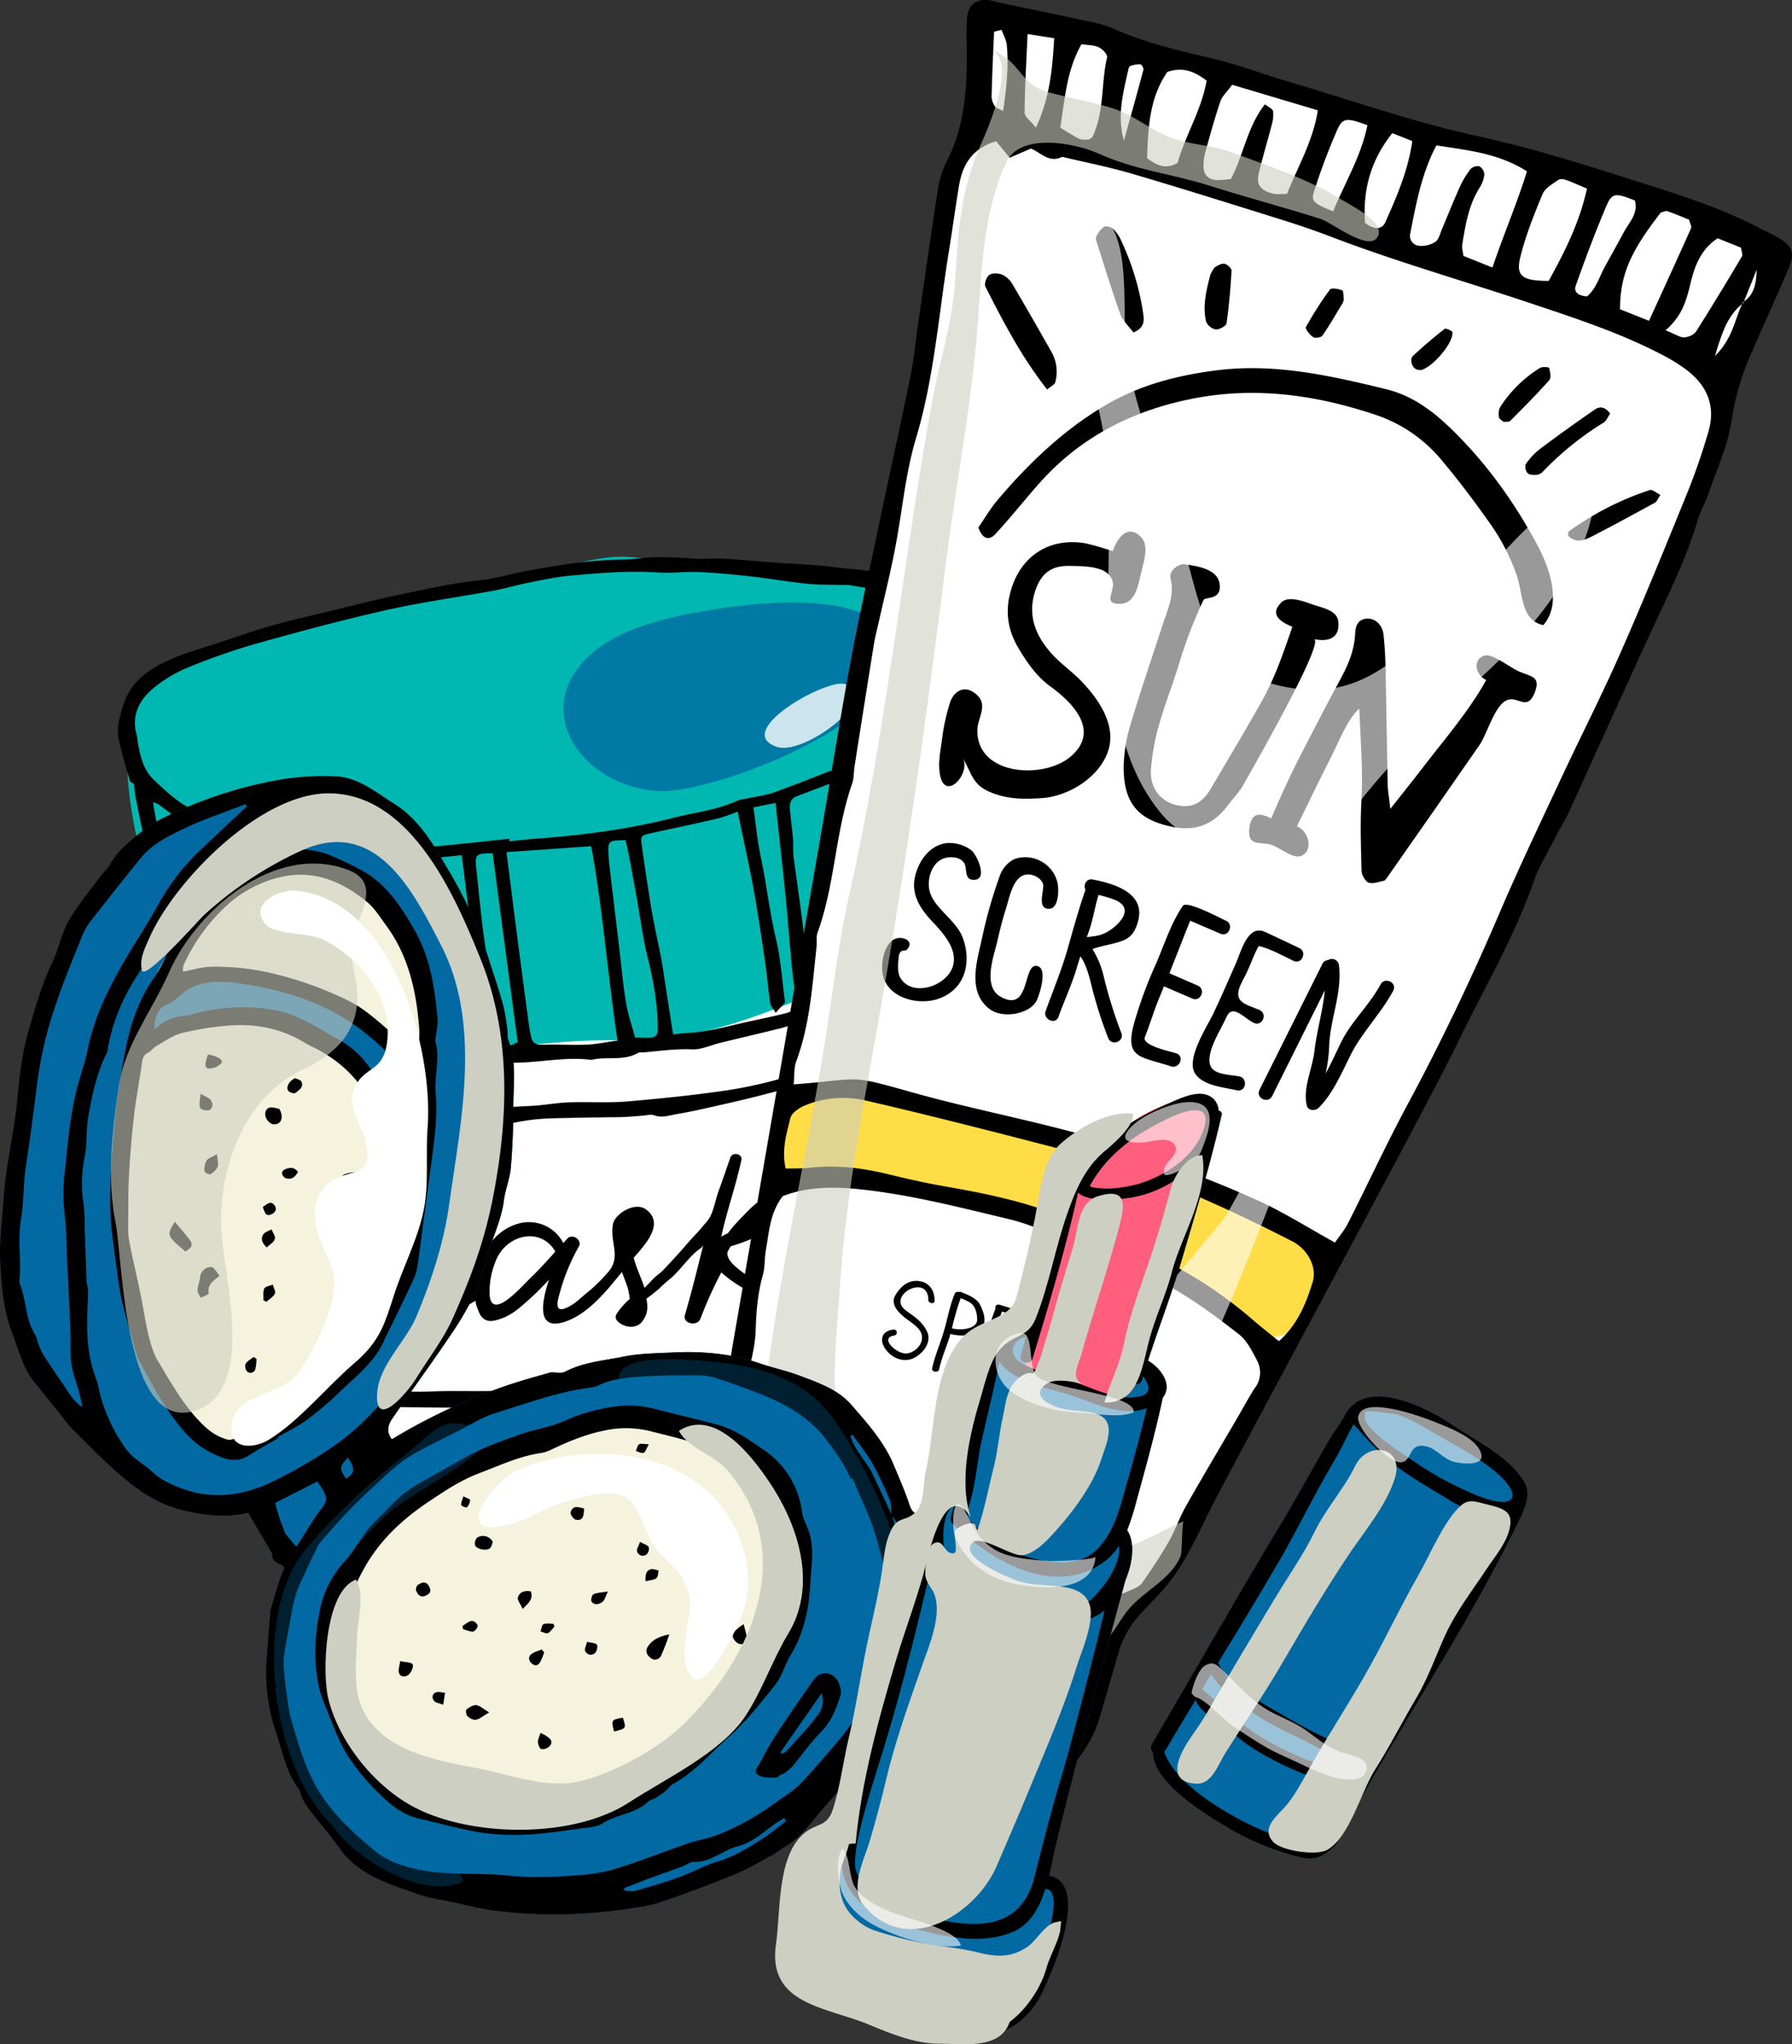
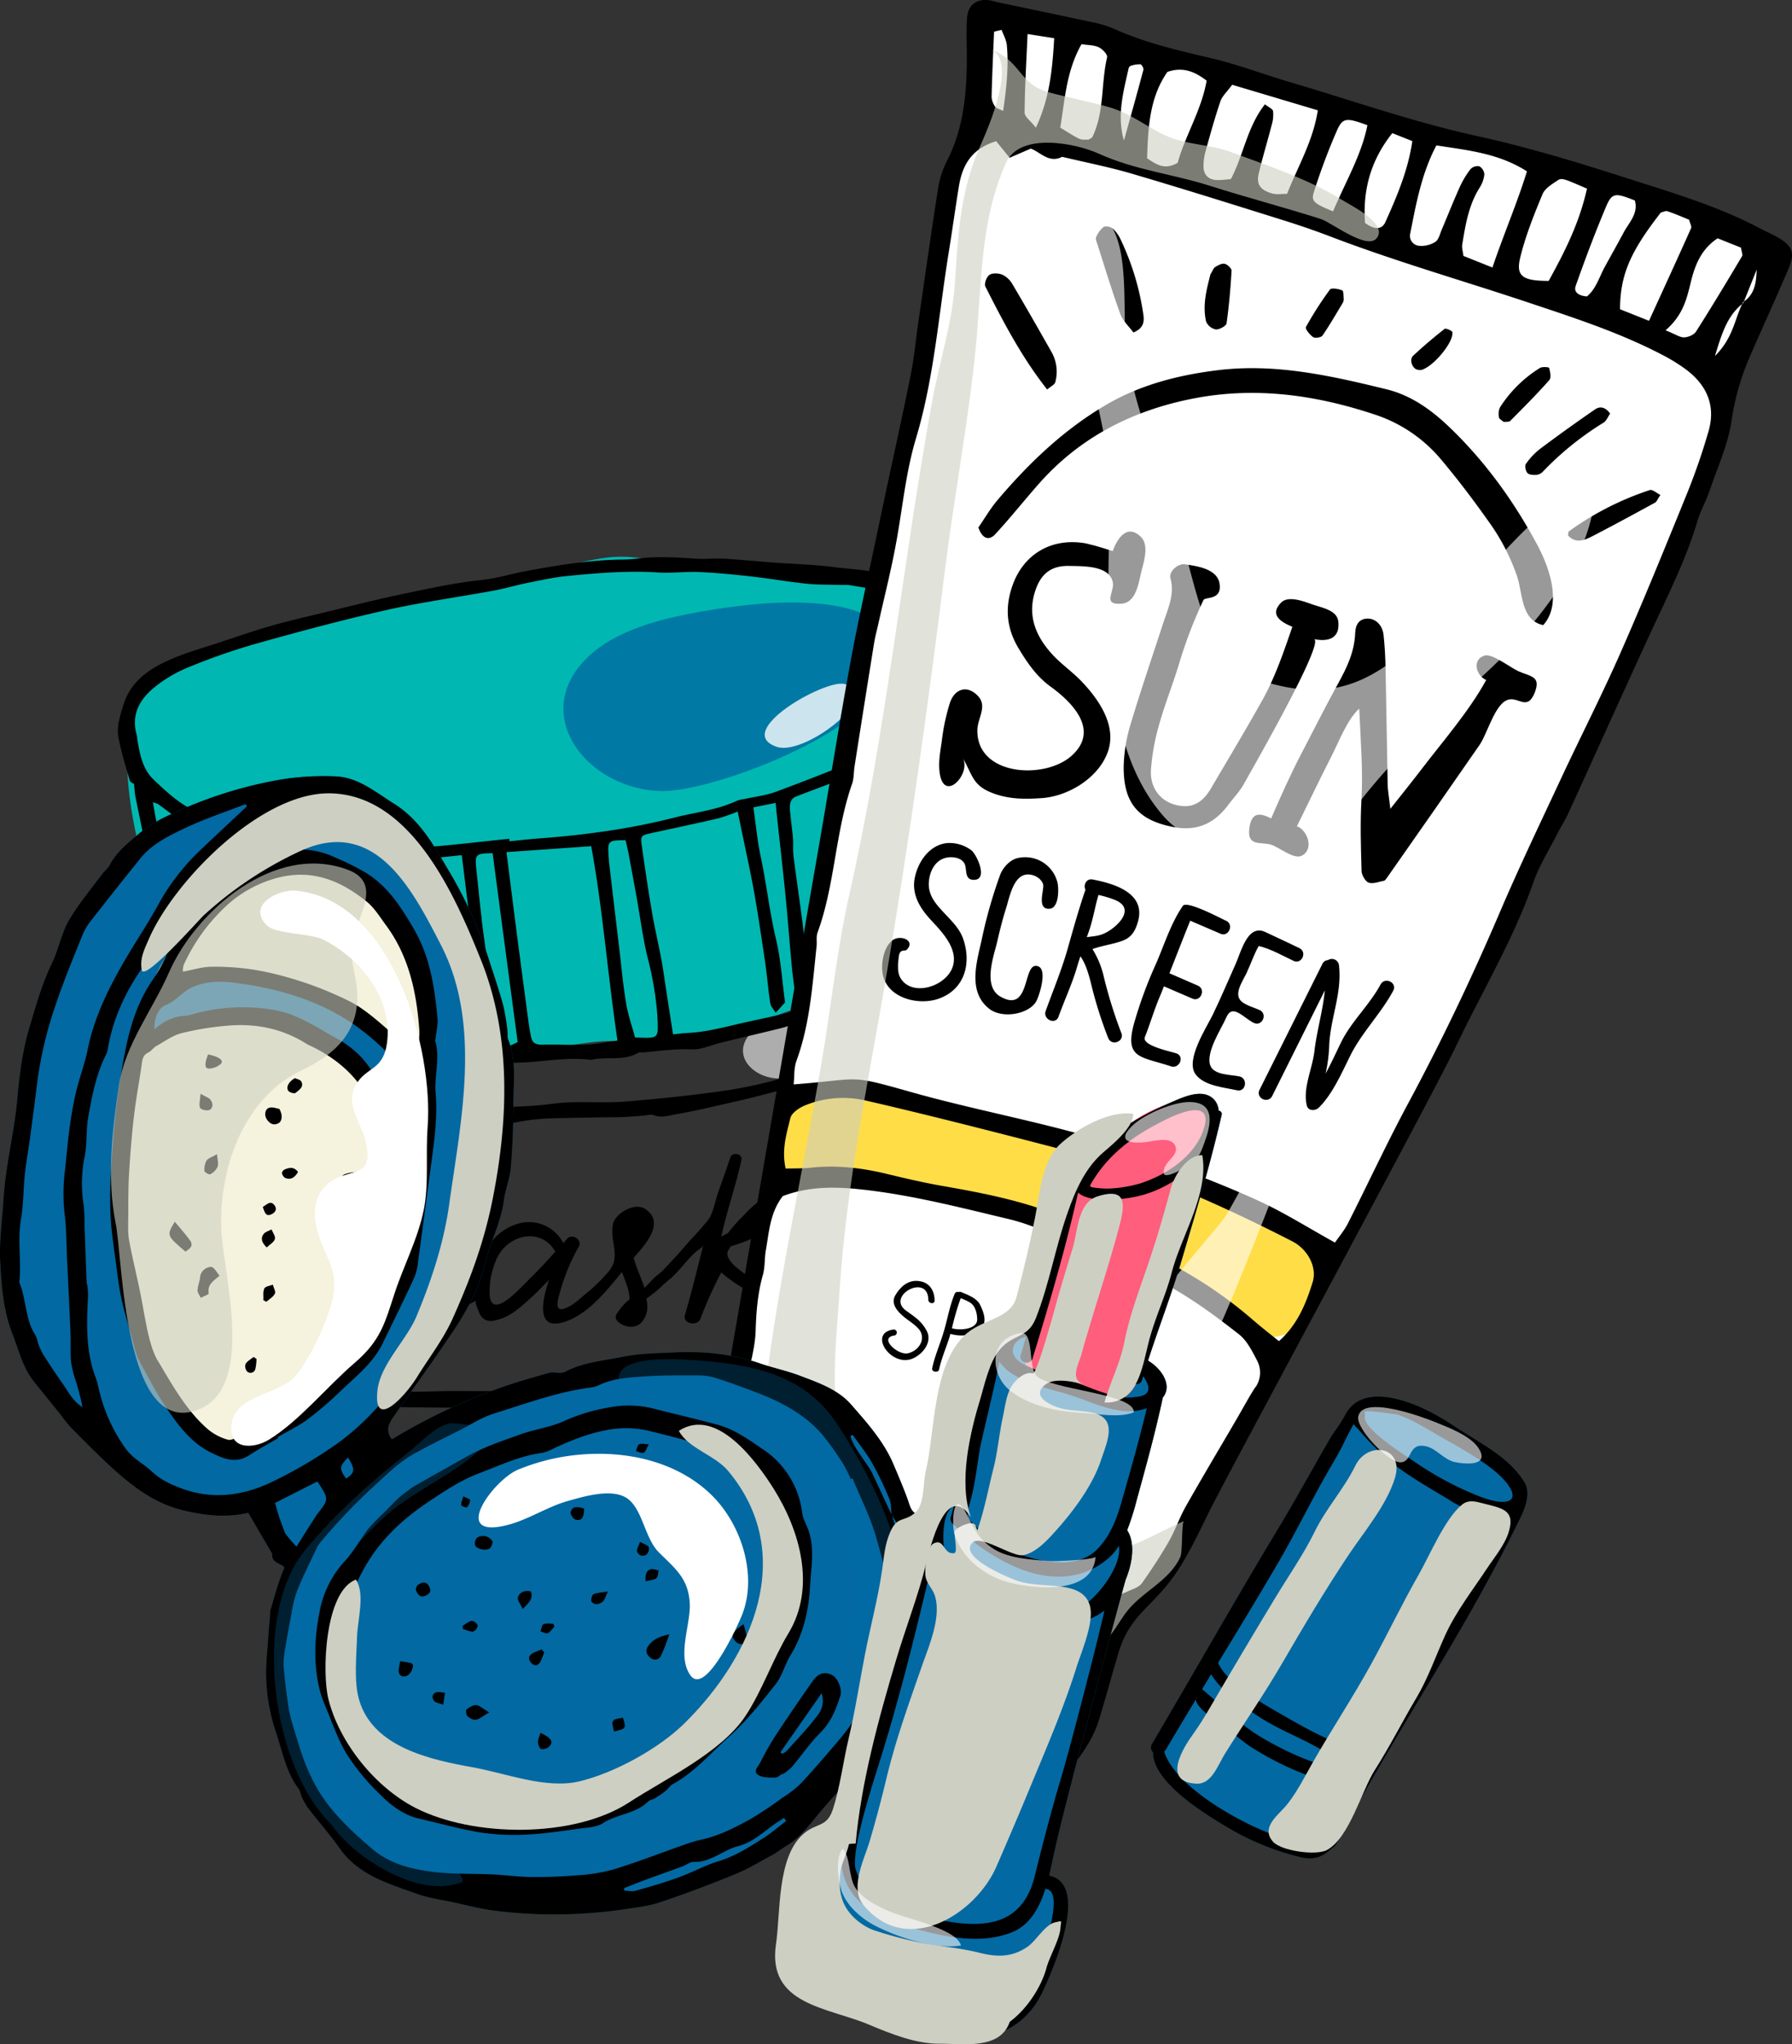
<svg xmlns="http://www.w3.org/2000/svg" viewBox="0 0 715.51 816.07">
  <rect x="0" y="0" width="715.51" height="816.07" fill="#333333" stroke="none" />
  <defs>
    <style>.cls-1{isolation:isolate;}.cls-2{fill:#00b8b1;}.cls-10,.cls-17,.cls-18,.cls-2,.cls-3,.cls-4,.cls-5,.cls-6,.cls-7,.cls-8,.cls-9{fill-rule:evenodd;}.cls-16,.cls-18,.cls-3,.cls-4,.cls-8{fill:#fff;}.cls-10,.cls-15,.cls-18,.cls-4{opacity:0.6;}.cls-14,.cls-4,.cls-6{mix-blend-mode:screen;}.cls-10,.cls-13,.cls-15,.cls-5{fill:#cdcfc2;mix-blend-mode:multiply;}.cls-11,.cls-14,.cls-6{fill:#0269a3;}.cls-6,.cls-8{opacity:0.8;}.cls-9{fill:#ffdd47;}.cls-12{fill:#f5f2dd;}.cls-14{opacity:0.3;}.cls-16,.cls-18{mix-blend-mode:overlay;}.cls-17{fill:#ff5e7c;}</style>
  </defs>
  <g class="cls-1">
    <g id="Ñëîé_1" data-name="Ñëîé 1">
      <path class="cls-2" d="M420.56,338.55c-.6-13-.66-21-4.85-34-5.46-17-10.55-38.06-28.9-44.19-9.12-3-20.34-3.87-29.92-6.55-18.74-5.25-34.27-.66-52.65-3.49-12.6-1.94-23.11-6.33-36.16-4.61-18.53,2.44-36,10.67-54.38,14.08-23,4.27-45.21,8.24-68.57,11.82-14.43,2.21-27.58,7.86-40.69,13.6C92.51,290.43,80.27,297.3,78,310.64c-4.42,25.6,4.25,56.92,12.55,81.09,6,17.52,8.27,39.8,29.07,45.7,18.63,5.28,38.7,7.64,58.91,8.14a449.85,449.85,0,0,0,63.23-3.42c9.72-1.15,20.27-3.71,30-3.52,15.54.29,27.16,4.64,42.64-.69,9.73-3.35,18.33-8.86,28.27-11.77,26.48-7.73,53.19-10,74.58-29.48,7.48-6.81,12.29-12.63,11.75-22.47C428.33,362.26,421.13,350.9,420.56,338.55Z" transform="translate(-26.08 -23.07)" />
-       <path class="cls-3" d="M462.32,446.91c-2.62-26.89-.25-61.65-27.64-76.92-2.11-1.17-17.54-6.94-17.6-7.7,2.95,23.18-12.19,34-32.29,43C377,408.81,368,412.61,359.91,416c-28.34,11.71-54.66,23.2-85.54,22.4-28.15-.72-55.91,4.9-83.92,6.7a193.75,193.75,0,0,1-26.45-.14c-14.49-1.05-28.45-3.51-44.26-6.19-12.33-2.08-20.58,2-22.29,15.31-2,15.35,5.07,38.77,8.11,54.34,4.06,20.75,8.08,42.59,18.66,61.19,13.26,23.3,30.47,23.66,54.27,29.4,22.42,5.41,46,6.06,68.94,7,15.48.63,31-1.47,46.15-4.28,37.18-6.89,75.48-16.18,109.39-33.91A336.66,336.66,0,0,0,458.3,532C483.87,511.49,464.83,472.55,462.32,446.91Z" transform="translate(-26.08 -23.07)" />
      <path class="cls-4" d="M389.87,408.74a199.35,199.35,0,0,1-34,16.27c-7.94,3-24.91,4.2-30.51,11-6.91,8.35,1,16.73,10.37,17.54,8,.7,17.5-1.76,25.07-4.31,17.15-5.76,34.38-9.94,50.36-19.06,9.33-5.33,37.7-22.52,24.39-37.17C426.32,382.87,398.84,403.31,389.87,408.74Z" transform="translate(-26.08 -23.07)" />
      <path class="cls-5" d="M447.61,541.49c-11.75,2.48-29.73,17.66-34.54,20.65-17.75,11-37.19,19.82-56.14,27.16s-40.35,15.17-60.72,14.47c-23.1-.8-46.12-8.47-69.13-2.29-13.74,3.69-19,7.18-34.1,4.7-14.66-2.41-29.06-6.34-43.53-9.68-16.56-3.84-35-24-48.63-33.74-6-4.3-6.25-14.46-18.31-8.94-7.51,3.44-9.82,12.52-8.4,20l0,.15c8.26,40.94,58.25,45.56,91.5,50.89,18.06,2.89,34.91,3.8,52.71,1.47,24.27-3.18,48.54,1,72.8-3.62,37.46-7.18,71-19,106.62-31.76,15.16-5.44,64.47-21,60.06-43.41C456.68,541.74,452.74,540.41,447.61,541.49Z" transform="translate(-26.08 -23.07)" />
      <path class="cls-6" d="M320,265.13A246.8,246.8,0,0,0,292.59,270c-11.22,2.83-22.11,7-29.92,13.71C236,306.48,259.5,338.08,290,338.86c21.32.53,91.77-26.23,93.05-52.85S337.19,262.83,320,265.13Z" transform="translate(-26.08 -23.07)" />
      <path class="cls-7" d="M467.15,443.08q-2.82-21.19-6.18-42.34c-.65-4.08-1.05-8.54-3.83-11.8S453,382.12,451,378.66c-2.28-4-5.49-6.64-10.17-7.27L431.07,370c-.95-5-1.74-10-2.89-15-1.43-6.18-3.35-12.26-4.72-18.46-1.95-8.92-3.4-17.95-5.41-26.85-1.6-7.11-3.68-14.11-2.8-21.54a6.19,6.19,0,0,0-.43-2.74c-2-5.52-3.43-11.31-6.13-16.45-2.38-4.51-5.51-8.63-11.09-10.54-5.85-2-11.73-3.84-17.59-5.76-6.78-2.22-13.72-2.25-20.57-3.16-8.1-1.09-16.33-1.25-24.5-1.86-6.62-.49-13.23-1.16-19.86-1.54-3.7-.21-7.45.25-11.15,0-7.74-.53-15.45-1-23.18-.06a61.66,61.66,0,0,1-6.51.41c-13.08.2-25.89,2.31-38.71,4.71-5.72,1.08-11.24,2.84-17.17,3.45-10.9,1.13-21.7,3.54-32.45,5.8-10.29,2.15-20.47,4.78-30.68,7.24-6.93,1.68-13.89,3.25-20.75,5.21s-13.57,4.3-20.33,6.54-13.36,4.05-19.73,6.81c-8.52,3.69-16.14,8.65-19.1,18.37-1.31,4.31-2.8,8.65-1.91,13.11,1.14,5.73,2.87,11.36,4.49,17,.2.68,1.36,1.08,1.71,1.34.21,2.07.24,3.53.52,4.94,1.92,9.71,4.07,19.38,5.81,29.11,1.84,10.3,3.35,20.66,4.92,31,.18,1.15.19,2.74-.45,3.5-2.77,3.3-5.77,6.39-8.75,9.49-4.51,4.69-9.4,9.12-11.36,15.61-1.5,5-2.74,10.14-4,15.25a7.63,7.63,0,0,0,.37,3.17c2.26,10.22,5.47,20.21,7.37,30.54s4.36,20.61,6.6,30.91c1.59,7.25,3.27,14.49,4.84,21.75,1,4.7,1.46,9.58,3,14.11,2.55,7.8,5.7,15.4,8.65,23.07a9.12,9.12,0,0,0,1.36,2.39c2.2,2.79,4.42,5.57,6.72,8.28a42.17,42.17,0,0,0,4.4,4.66c9.12,7.93,20.61,11.07,31.61,14.95,6.93,2.45,14.38,3.4,21.6,5,.9.21,1.81.37,2.73.49,3.05.38,6.11.74,9.16,1.11,2.77.33,5.54.75,8.31,1,5.7.41,11.42.48,17.09,1.08,7.23.76,14.37,1.93,21.69.54a108.56,108.56,0,0,1,13.39-1.28c5.41-.35,10.85-.43,16.26-.81,10.37-.71,20.72-1.63,31.1-2.32,8.31-.55,16.66-.62,25-1.4,5.36-.5,10.59-2.18,15.95-2.83,10.32-1.25,20.67-2.25,30.31-6.61a21.79,21.79,0,0,1,3.15-.85c2.23-.65,4.49-1.21,6.67-2,6.66-2.48,13.29-5.07,19.93-7.6,2.6-1,5.33-1.73,7.82-2.93,4.44-2.16,8.72-4.69,13.14-6.89,4.8-2.39,10-4.14,14.5-7,6.67-4.16,12.89-9,19.3-13.6,1.64-1.16,3.19-2.45,4.9-3.5a68.22,68.22,0,0,0,20.26-19.31c2.28-3.27,4.35-6.68,6.4-10.1,1.9-3.18,4.22-6.12,3.74-10.35-1.18-10.27-.65-20.65-2.27-30.94C469.5,466.21,468.69,454.59,467.15,443.08ZM407.93,301.24l1.24.13c4.5,13.38,5,27.68,8.85,41.13,3.93,13.61,5.72,27.54,8.24,41.92l-6.21,4.79a20.54,20.54,0,0,1-1.62-3.52c-1.28-5.75-2.45-11.51-3.64-17.26-.07-.31-.08-.62-.15-.92-3.45-13.38-3.87-27.18-5.66-40.79-.6-4.61-1.27-9.22-1.79-13.84a49.72,49.72,0,0,1-.37-7.41A19.3,19.3,0,0,1,407.93,301.24ZM81,318.85c-.14-.76-.1-1.56-.31-2.3C78.27,308.23,82,302,88.07,297.18a54,54,0,0,1,13.19-7.71,257.73,257.73,0,0,1,26.68-9.33c17.31-4.86,34.69-9.54,52.22-13.49,14.2-3.19,28.67-5.16,43-7.79,4.56-.84,9-2.19,13.59-3.11,5.16-1,10.34-2.2,15.57-2.72,12.19-1.2,24.4-2.22,36.69-1.42,5.41.34,10.87-.42,16.28-.18,7,.31,13.9,1,20.82,1.77,7.37.82,14.69,2.13,22.07,2.89,4.78.48,9.6.36,14.4.5a16.51,16.51,0,0,1,2.33,0c9.58,1.64,19.34,2.71,28,7.62,5.42,3.07,9.69,7.13,10.14,14,.15,2.3,1.19,4.56,1.18,6.83a70.14,70.14,0,0,1-1.08,9.55c-.09.71-1,1.34-1,2-.41,7.84-6.3,11.87-11.54,16.07s-11.15,7.83-16.77,11.67a8.46,8.46,0,0,1-1.7.78c-12.11,4.72-24.17,9.58-36.36,14.07-3.9,1.44-8.16,1.91-12.25,2.82a14.7,14.7,0,0,0-3.16.72c-8,3.76-16.71,4.61-25.09,6.75-18,4.59-36.22,7-54.67,8.36-3.72.27-7.42.72-11.13,1.09,0-.32,0-.65-.08-1-12.66,1.26-25.3,2.9-38,3.63a174.18,174.18,0,0,1-25.53-.66c-11.54-1-23-2.51-34.49-4.3-7.64-1.2-15.19-3-21.86-7.34a17.54,17.54,0,0,0-3.37-1.57c-7.44-2.71-13.06-8-18.63-13.29C83.11,330.28,82,324.53,81,318.85Zm306.46,44.63c-1.54-6.8-2.58-13.71-3.82-20.57-.83-4.64-1.66-9.28-2.35-13.94a4.3,4.3,0,0,1,.7-2.93c2.12-2.8,14.77-11.69,19-13.5a35.72,35.72,0,0,1,1.48,5.29c1.56,12.61,2.95,25.25,4.53,37.86,1.12,8.9,2.08,17.82,4.7,26.49,1.07,3.5,1.16,7.29,1.74,11.31l-17.18,9.78c-.6-.85-1.28-1.41-1.41-2.07-.89-4.08-2.05-8.16-2.38-12.29C391.76,380.21,389.32,371.91,387.41,363.48Zm2.53,42.64c-3.19,1.5-5.55,2.6-8.44,4-.63-2.63-1.36-4.79-1.66-7-1.11-8.15-2.08-16.32-3.1-24.48a14.1,14.1,0,0,0-.29-1.84c-2-8.73-4.08-17.44-6-26.19-1.09-5-2-10-2.84-15.08-.54-3.16-.17-3.67,2.9-4.81a28.06,28.06,0,0,1,3.12-.95,16.62,16.62,0,0,1,2.2-.24C380.53,355,385.2,380.4,389.94,406.12Zm-47.11-41.91c-.27-2.1,0-4.26-.17-6.37-.32-3.69-.86-7.36-1.18-11-.21-2.37-.2-4.8,2.58-5.87,5.75-2.21,11.51-4.36,17.72-6.71,2.8,13.33,5.84,26.1,8.09,39s3.73,26,5.67,39.94c-8.57,2.09-16,7.11-25.22,8.95-.65-3.48-1.4-6.47-1.75-9.5-.78-6.93-1.22-13.89-2.06-20.81C345.39,382.59,344,373.41,342.83,364.21Zm.86,56.54c.55,4.69-.23,5.93-4.66,7-5.12,1.26-10.29,2.3-15.45,3.45-7.55,1.67-15,3.83-22.81,4.22-2,.1-3.93.37-6,.58-1.05-6.7-2-12.79-2.92-18.87-.58-3.66-1.05-7.33-1.74-11-1.23-6.53-2.75-13-3.87-19.56-1.48-8.7-2.75-17.43-4-26.18-.5-3.53-.14-3.86,3.43-4.64,9.08-2,18.18-3.89,27.22-6a72.83,72.83,0,0,0,7.68-2.71c.63,3,1.19,5.71,1.75,8.42,1.64,8,3.45,16.05,4.88,24.13,1.65,9.3,3,18.66,4.39,28,.76,5.33,1.17,10.7,2,16,.18,1.21,1.26,2.28,2.15,3.79l3.75-4.13c-1.16-8.44-1.65-17-3.61-25.24-2.6-10.88-3.78-22-6.1-32.9-1.35-6.32-1.94-12.8-2.94-19.73l8.89-1.79c.21,2.17.36,3.8.54,5.43,1.15,10.64,2.36,21.26,3.43,31.91.88,8.92,1.53,17.87,2.39,26.8C342.45,412.15,343.19,416.43,343.69,420.75Zm-74.5-54c-.07-.62-.12-1.24-.16-1.86-.42-6.16-.19-6.4,6.79-6.4.44,2,.89,3.8,1.24,5.61q1.62,8.67,3.19,17.34c1.42,7.91,2.43,15.91,4.31,23.71a131.61,131.61,0,0,1,3.7,20.52,77.07,77.07,0,0,1,.41,7.89c-.06,3.05-.85,3.71-4,3.8-1.53,0-3.07-.06-5.08-.11-1.23-4.6-2.82-9.12-3.59-13.78-1.21-7.32-1.87-14.74-2.75-22.12Q271.23,384,269.19,366.74Zm3.45,71.71c-4.7.64-8.64,1.49-12.6,1.65-5.86.23-11.73-.17-17.59,0-2.46.06-3.88-.72-4.37-3.08-.35-1.66-.66-3.34-.89-5q-2.35-17.49-4.64-35c-1.45-11.18-2.85-22.36-4.29-33.79l33.82-2.37C266.82,386.29,268.67,412,272.64,438.45Zm-54.3-48.76c-.81-6.59-1.41-13.21-2.13-19.81-.62-5.76-.23-6.17,6.52-6.21q5,38,10,75.38c-4.5,2.42-5.29,2.13-6.22-1.82-1.46-6.18-3-12.34-4.33-18.54-.5-2.25-.53-4.61-.83-6.91C220.32,404.41,219.24,397.06,218.34,389.69ZM220,441.14c-13.78,1.31-27.77,0-41.81.43-1.57-8.47-3.1-16.64-4.62-24.82-.06-.31-.17-.6-.21-.91-1.91-11.46-3.95-22.91-5.67-34.4-.63-4.25-.53-8.62-.79-13.46,7.41-.46,14.63-.81,21.84-1.39s14.49-1.42,21.71-2.13C213.63,390.09,216.77,415.35,220,441.14Zm-64.63-68.67c-.19-1.8-.36-3.6-.54-5.39,5.72-.51,6.42-.09,6.94,4.53,1.47,12.76,3.27,25.46,5.73,38.07.83,4.24.87,8.62,1.49,12.91.72,5,1.69,10,2.52,15.06a10,10,0,0,1,0,1.81,7.72,7.72,0,0,1-1.44.42c-5.58.35-5.69.28-6.47-5.16-1.28-9.19-2.49-18.39-3.79-27.57-.33-2.29-.88-4.55-1.39-6.81a44.56,44.56,0,0,1-1.31-9.41C157,384.77,156,378.63,155.36,372.47ZM120,363.69a18.36,18.36,0,0,1,.2-2.87l29.11,5c.46,4.58.73,8.54,1.26,12.48,1.48,11.12,2.29,22.31,4.52,33.37,1.83,9.16,2,18.64,3,28.45-2-.2-3.68,0-5-.56-3.56-1.54-7.27-1.27-11-1.49a63.78,63.78,0,0,1-6.39-1c-4.44-.74-5.76-3.89-6.29-7.84-.86-6.45-1.52-13-3-19.29a262,262,0,0,1-5-33.3C121.15,372.28,120.51,368,120,363.69ZM113.24,403c-1.35-8.4-2.63-16.81-4-25.2-1.15-7-2.4-14-3.59-21a7.23,7.23,0,0,1,.14-1.59c3.4,0,5.69,2.1,8.13,3.8a3.47,3.47,0,0,1,.85,2c.53,2.9,1.08,5.8,1.43,8.72,1.31,11,2.44,22.06,3.84,33.07.58,4.59,1.77,9.08,2.53,13.65.86,5.31,1.54,10.65,2.34,16.26-4.57.29-6.73-1.33-7.65-5.16a60.15,60.15,0,0,1-2.15-12.76C115,410.86,113.87,406.93,113.24,403Zm-2.32,22.42c.11.89.08,1.79.12,2.7-5.86-.15-6.31-.49-8.18-5.52-.25-.7-.86-1.27-1.12-2a28.5,28.5,0,0,1-1.83-5.56c-.74-4.72-1.15-9.48-1.81-14.21-.38-2.73-1-5.43-1.53-8.14q-3.45-17.71-6.9-35.42c-.86-4.52-1.66-9-2.54-13.89a7.57,7.57,0,0,1,2.13.73c3,2.2,6,4.35,8.76,6.79a7.55,7.55,0,0,1,2.17,3.93c1.09,5.61,1.85,11.29,2.86,16.93.85,4.7,2,9.36,2.77,14.07.9,5.18,1.72,10.38,2.38,15.6C109.2,409.41,110,417.41,110.92,425.4Zm-34,8.18c1.12-4.44,2.82-8.82,6.23-12.28,2.38-2.42,4.45-5.15,6.71-7.69a10.4,10.4,0,0,1,2.05-1.24c3,7.22,1.46,15.3,5,22,5.15-1.21,9.6.23,14.07,1.86,3.61,1.31,7.29,2.43,11,3.55,4.13,1.26,8.27,2.55,12.46,3.6,2.65.66,5.41.92,8.14,1.32a43.83,43.83,0,0,1,6,.83c4.42,1.3,8.86.66,13.29.62a11.31,11.31,0,0,1,2.78-.05c7,1.83,14.22.49,21.21,1.5,7.82,1.13,15.47,0,23.19-.29a5.46,5.46,0,0,1,1.85,0c5.85,1.89,11.67-.36,17.48-.08,11.32.54,22.5-2.55,33.83-1.07,6.1-1.51,12.74.59,18.59-2.76.71-.41,1.79-.18,2.69-.27,6.29-.59,12.51-1.45,18.9-1.17,3.72.17,7.52-1.69,11.29-2.6,8.12-2,16.26-3.88,24.37-5.89a40.52,40.52,0,0,0,5.28-1.79c6.9-2.76,13.83-5.47,20.67-8.39,9.26-4,18.45-8.07,27.64-12.17,3.65-1.64,7.31-3.32,10.82-5.21,4.35-2.34,8.56-4.94,12.84-7.39,1.2-.69,2.48-1.24,3.73-1.84,3.91-1.9,7.7-3.86,10.27-7.67,1.36-2,3.32-3.63,5.15-5.59-.41-1.92-.75-3.52-1.07-5.07,5.32-1.87,9.56-.06,12.44,5,3.82,6.75,3.37,12-1.25,18.28-4.21,5.7-9.34,10.22-14.42,14.9a82,82,0,0,1-16.37,11.33,70,70,0,0,1-10,4.7c-9.33,3.34-18.77,6.25-28,9.92-8.74,3.46-18.35,4.64-27.26,7.73a175.48,175.48,0,0,1-31.49,8c-13.5,2-27.1,3.41-40.7,4.55-7.69.64-15.48.08-23.21.36-4.78.17-9.53,1.09-14.32,1.37-9.12.53-18.25.83-27.37,1.26-7.91.38-15.83,1.4-23.69,1.07-11.27-.47-22.64,1.43-33.82-1.52-2.79-.73-5.84-.42-8.75-.79-7.68-1-15.33-2.38-23-2.95-8.09-.58-15.55-3.91-23.56-4.69a16.33,16.33,0,0,1-4.75-1.8c-5.26-2.39-9.66-6-13.82-9.94C76.43,441.84,75.87,437.68,76.91,433.58Zm383.46,89.2c-6.46,8.28-12.81,16.65-21.82,22.56-6.18,4-11.95,8.72-18,13a44.85,44.85,0,0,1-4.85,2.7c-6.66,3.57-13.28,7.23-20,10.67a123.45,123.45,0,0,1-13.1,6c-7.67,2.85-15.54,5.19-23.22,8a149.3,149.3,0,0,1-28.71,7.59c-11.19,1.75-22.44,3.23-33.73,4.25-8.44.77-17,.55-25.47.9q-15.32.62-30.61,1.44c-9,.49-17.95,1.14-26.92,1.7a23.78,23.78,0,0,1-2.8,0c-8.34-.48-16.75-.4-25-1.65-5.52-.84-11-1.5-16.57-2-2.89-.26-5.66-1.49-8.55-2-8.7-1.48-17-4.47-25.35-7.11a93.88,93.88,0,0,1-13.55-5.79,28.31,28.31,0,0,1-10.89-9.19c5.37,1.23,9.77,2.36,14.22,3.25,10.14,2,20,5.39,30.56,5.43,5.2,0,10.39,1.16,15.6,1.6,4.14.35,8.32.5,12.47.59,7.59.15,15.16.26,22.74.24a35.74,35.74,0,0,0,5.44-.92,10.5,10.5,0,0,1,2.23-.24c3.53.14,7.08.44,10.61.48,6,.07,12.08.19,18.11-.07,8.47-.35,16.94-.92,25.39-1.6,6.74-.54,13.51-1.07,20.16-2.19,9-1.51,17.83-3.59,26.74-5.41,4.54-.93,9.13-1.64,13.62-2.75q19.62-4.83,39.15-10c6.58-1.74,13.12-3.67,19.56-5.86,4.21-1.43,8.09-3.91,12.33-5.14a120.21,120.21,0,0,0,19.25-7.88c4.29-2.08,8.08-5.17,12.25-7.53,3.22-1.83,6.94-2.86,10-4.9,5.11-3.4,9.88-7.3,14.77-11,2.5-1.91,4.93-3.93,7.9-6.3A19.88,19.88,0,0,1,460.37,522.78Zm6.26-24.19c-2,3.37-3.18,6.08-5,8.25-3.07,3.66-6.13,7.53-9.93,10.32-6.33,4.65-13.23,8.53-19.92,12.7-4.58,2.86-9.15,5.76-13.83,8.45a127.61,127.61,0,0,1-26,10.92c-2.65.82-5.09,2.31-7.73,3.17-6.16,2-12.34,3.92-18.58,5.65-6.73,1.86-13.47,3.68-20.29,5.13-14,3-27.89,6.23-42,8.42-14.38,2.24-28.92,3.6-43.42,4.87-11.26,1-22.58,1.36-33.88,1.78-7,.26-13.94.06-20.92.12-5.57,0-11.17.47-16.73.15-7.08-.4-14.13-1.44-21.2-2.12-3.85-.37-7.75-.38-11.59-.9-7.51-1-15-2-22.46-3.52-7.83-1.66-15.56-3.88-23.25-6.12a21.41,21.41,0,0,1-6.94-3.54,10,10,0,0,1-3.22-4.91q-4-14.28-7.64-28.72C88.63,515,85.34,501.27,82,487.55c-2.22-9-4.51-18-6.58-27-.62-2.67-.6-5.48-1-9,3,1.92,5.81,3.22,8,5.17,7.17,6.27,16,7.7,24.88,9.43,7.3,1.43,14.83.94,22,2.13s14.68,1.39,21.89,3.26c4.57,1.18,9.55.7,14.35,1,3.23.17,6.47.44,9.71.48,3.72.05,7.46.09,11.17-.21,10.22-.83,20.42-1.36,30.62.31a15.81,15.81,0,0,0,5.09-.1c5.65-.95,11.24-2.36,16.93-3,5.19-.62,10.47-.55,15.72-.7,5.09-.14,10.19-.17,15.28-.25,1.84,0,3.7,0,5.54-.1,2.47-.13,4.93-.36,7.39-.54,1.38-.1,2.94-.63,4.11-.18,3.34,1.27,6.47,0,9.6-.5,5.93-1,11.79-2.4,17.67-3.72,5.12-1.15,10.24-2.33,15.32-3.65,10.34-2.68,20.7-5.33,31-8.27,6.1-1.75,12.05-4,18.06-6.05,3.95-1.35,7.86-2.86,11.84-4.14,6.06-1.93,12.42-3.14,18.16-5.74,7.4-3.35,15-6.49,21.09-12.39,5.31-5.18,11.14-9.81,16.51-14.93,2.1-2,3.54-4.66,5.31-7,.5-.68,1.11-1.27,2.37-2.69C459.79,433.07,463.52,466.33,466.63,498.59Z" transform="translate(-26.08 -23.07)" />
      <path class="cls-7" d="M348.88,542.91c-9.16-3.44-18.5-6-26.14-11.83-2.38-1.82-6.35-4.71-6.24-7.76,0-.77,1-2,1.3-2.71,5.61-1.68,10.68-3.55,15.08-7.1,3-2.46,7.57-7,4.95-10.8-4.37-6.3-12.87,3.58-15.29,6a66.33,66.33,0,0,0-5.86,6.69,15.56,15.56,0,0,0-2.62,1.37c2.24-10.35,5.84-20.36,8.06-30.65.52-2.44-3.56-3.37-4.41-1-1.54,4.38-3,8.79-4.61,13.15-1.32,3.53-1.8,7.23-3.55,10.68a19.6,19.6,0,0,1-2.24,2.92c-1.58,2-3.29,3.78-5.05,5.66-2,2.2-3.88,4.47-5.89,6.68-1.83,2-3.7,4-5.6,6-1.21,1.26-2.82,2.22-4,3.51-.34.38-3.32,3.53-3.37,3.42-1.33-4.09-3.39-8.2-4.29-12,4.88-5.49,12.45-13.85,4.83-19.3-4.49-3.22-12.45,1.9-13.14,6-1.3,7.7,3.7,13.13-2.34,19.56a67,67,0,0,1-7.31,7.17c-2.76,2.15-5.13,4.77-8.35,6.33-6.08,3-3.89-3.19-3.09-6.16a79.74,79.74,0,0,1,7.53-18.12c1.38-2.47-2.55-5.39-4.76-3L251,519.32a15.44,15.44,0,0,0-17.41-7.93,20.7,20.7,0,0,0-12.8,9.7c-2.7,4.35-3.44,9-5.34,13.6-1.33,3.19-6,6.17-9,8.2-1.4.93-6.73,4.2-6.46.54.21-2.9,1.77-6.08,2.69-9a62.88,62.88,0,0,1,3-7.57c1.15-2.44,2.1-4.95,3.13-7.37,2.12-5,4.88-9.63,6.89-14.63q3.66-9,7.6-17.86c1.22-2.75-4-3.83-5.17-1.13-4.74,10.5-11.36,18.91-18.88,28.06-8.2,9.95-15.34,20.48-24,30.12-6.59,7.26-1.94-1.28-1.32-4.22,1.25-5.83,3-11.59,4.66-17.35A115.85,115.85,0,0,1,191.68,492c1.65-2.63-2.88-4.78-4.71-2.25-13.48,18.76-26.68,37.87-40.7,56.32-3,3.89-12.46,15.71-19.9,10.58-4.65-3.23-4-13-3.92-17.63.11-6.06.61-15.18,7.41-18.62,9.85-5,13.49,7.44,11.1,13.31-.43,1-2.71,3.08-2.71,3.91,0,5,4.61.4,5.69-1.31a18,18,0,0,0,2.79-8c.65-7.46-7.22-15.27-16.44-12.21-16.09,5.37-17.54,25.4-12.27,37.27,5,11.15,18,9,26.61,2.09,9.43-7.62,14.72-19.49,21.42-28.79,3.17-4.41,6.41-8.76,9.67-13.12-1.69,4.76-3.19,9.63-4.66,14.66s-8.21,19.24-1.57,23.45a3.5,3.5,0,0,0,3.46.35c11.55-4.33,19.9-20.9,26.44-29.45l5.89-7.64c-1.39,3.37-2.76,6.75-4,10.15-2.06,5.58-10.07,19-6,24.85,2.69,3.89,7.23,2.08,10.59-.07s6.57-6,10.27-7.52c-.72.29,1.45,5.36,1.85,5.89,1.56,2.17,3.41,2.56,6.07,1.9,5.78-1.42,9.32-4.77,13.36-8.38,2.77-2.48,5.35-5.12,7.88-7.81-3.52,10.48-4.69,21.25,7.71,16.28,8.58-3.43,15.57-12.16,21.39-19.36.82,2.17,1.62,4.29,2.32,6.33a28.31,28.31,0,0,1,.79,4.48,26.37,26.37,0,0,0-5.17,5.87,2.25,2.25,0,0,0,0,2.6c2.21,2.74,7.57,3.88,10.14.51,2.24-2.91,2.44-5.84,1.66-9.11a62.45,62.45,0,0,0,5.21-4.12,57.59,57.59,0,0,1,4.66-4.12c3.71-3.32,6.4-7.39,10.11-10.64,1.07-.91,2.47-1.47,2.83-2.84-2.35,9.44-4.67,18.91-7.4,28.25-1,3.47,5,4.71,6.23,1.37a163.82,163.82,0,0,1,8.31-18.42c8.44,7.92,26.42,15,31.47,17C349.53,549.71,352.9,544.45,348.88,542.91Zm-111-9.68c-3.13,3-15.46,17.38-16.29,6.84A31.73,31.73,0,0,1,223.8,527c4-11.25,18.25-14.43,24-4.28C244.63,526.29,241.39,529.85,237.9,533.23Z" transform="translate(-26.08 -23.07)" />
      <path class="cls-7" d="M440.6,482.28a15.71,15.71,0,0,0-6.92-2.11,6,6,0,0,0-5.13.76,8.47,8.47,0,0,0-4.72,4.22,4,4,0,0,0,.06,3.76,2.76,2.76,0,0,0,.08.27c0,.14-.09.3-.12.44-.29,1.1.83,1.62,1.67,1.23a5.74,5.74,0,0,0,6.82.2c2.6-1.95.1-6-2.55-4.06-.33-.17-.67-.39-.88-.51,3.47-2.65,8.43-1.13,9.08,4.23a5.56,5.56,0,0,1-1.22,4.58c-5.5,2.4-11.31.28-17-.72a109.77,109.77,0,0,0-12.93-3.87,2.15,2.15,0,0,0-1.39.22c-6-2.57-13.9-4.57-19.71-2.88a42.1,42.1,0,0,0-19.53,7.07c2.62-3.08,7-7,6.07-6.55a43.39,43.39,0,0,1,7.86-2.61c4.51-1.21,9.05-1.37,13.57-2.26,5.7-1.12,11.48-3.8,12.92-9.75,2.75-11.47-8.36-22.73-21.54-17.8-7.76,2.89-21.63,14.66-9.76,20.3,7.21,3.43,17.45-1.26,16-9.55-1.05-5.86-6.24,2.65-8,3.39-9.65,4.14-5-6.62.32-8.89,6.65-2.83,16.48,1.31,17.46,8,1.65,11.17-21.29,11.21-28.39,14.74-5.68,2.79-8.57,6.77-11.12,12.16a5.54,5.54,0,0,0-.48,2.79,38.07,38.07,0,0,0-10.05,17c-1.33,5.1,4.07,8.82,4.45,4,.42-5.52,4.42-12.39,9.51-17.23.41-.32.8-.66,1.21-.95,2.49-1.71,5.22-3.16,7.62-4.95.62-.47,1.46-1,2.39-1.65,8.88-2.81,18.56-3.48,26.43-.23,13.44,5.55,11.35,23.9-2.15,29.39-5.6,2.28-20.37,4.73-18.28-7.19q3.47-9.09,10-6.35c-1,1.74.85,4.39,3,3.06,10.26-6.42-7.75-11.53-15-5.14-4.56,4-5,13.31-1.1,17.44,5.53,5.83,12.61,6.18,20.53,4.09,12.77-3.37,21.85-20.11,16.38-31,4,1.16,9.1,3.35,13.35,3.3,3.63,0,8.15-1.25,11-3.82.37-.26.75-.43,1.13-.74C446.59,493.87,446.22,485.61,440.6,482.28Z" transform="translate(-26.08 -23.07)" />
      <path class="cls-8" d="M363,296.08c-8-1.6-44.6,19.15-26.71,25.15C347.71,325,380.08,299.47,363,296.08Z" transform="translate(-26.08 -23.07)" />
      <path class="cls-3" d="M734.35,126.87c-4.39-15.13-31.47-16.34-43.65-23.19-26.62-15-51.38-15-79.57-22.76-33-9.07-65.44-16.26-97.59-25.88-10.46-3.13-20.88-6.52-31.29-10.31-19.29-7-66.05-31.54-65.12,7,.36,14.32-3.4,18.1-9.07,30.57-8.48,18.61-9,49.16-11.48,69.55-6,49.28-19,95.2-27.74,144.09-8.1,45.37-16.8,90-22.59,136.34-4.26,34.09-16.41,66.47-21.68,100.3-3.4,21.86-10.23,55.79.38,76,12.93,24.63,38.25,34.91,63.38,44.6,26,10,44,18.14,72.29,13.58,18.54-3,37.5-25.44,46.5-40.42,31-51.55,52.18-108.24,81.36-161C609,428.19,628.67,389.65,649,351.78c16.31-30.45,25-62.54,41.71-92.26,5.69-10.12,5.88-21.76,10.3-32.67,4.93-12.16,11.87-23.44,13.71-36.66C717.12,172.74,739.34,144,734.35,126.87Z" transform="translate(-26.08 -23.07)" />
      <path class="cls-9" d="M555.57,526.39c-3.11-7.58-14.21-13-20.36-18.12-9.17-7.61-16.61-7.56-28-10.64-7.32-2-13.55-6.77-20.79-8.89-29.43-8.58-57.84-17.35-87.75-24.53-10.38-2.49-20.71-5.87-31.44-6.38-11.66-.55-15.87,2.8-26.06,6.81-8.09,3.18-7.39,20.05-6.28,26.92,11.1,6.16,23.28,4.38,35.33,3.78s18.59,3.81,30,6.88c12.25,3.29,24.54,1.79,36.55,5,14,3.71,27.79,10.18,40.84,16.41,9,4.33,17.38,9.92,26.25,14.56,6.71,3.52,7.26,6,12.45,11.17,6.59,6.61,15.33,9.81,24.37,5.81,7.17-3.18,14.7-12.75,15.75-21.56A14.44,14.44,0,0,0,555.57,526.39Z" transform="translate(-26.08 -23.07)" />
      <path class="cls-9" d="M454.05,671.05c-7.06-.35-14.34.27-21.14-1.27A357.56,357.56,0,0,1,394.81,659c-19.78-6.81-38.19-16.34-54-30.44-3.78-3.39-7.86-6.45-11.8-9.67-8.06,10.35-11.18,18.87-11.86,32a427.84,427.84,0,0,0,48.71,23c9-6.94,9-6.9,18.54-4.86,3.23.69,6.63.79,9.77,1.74,12.53,3.81,26,5.86,34.74,17.31a6.33,6.33,0,0,0,3.32,2.41c7.87,1.5,15.77,3,23.71,4a6.22,6.22,0,0,0,6.67-4.31c2.14-5.7,4-11.49,2.57-18.64Z" transform="translate(-26.08 -23.07)" />
      <path class="cls-9" d="M415.77,687.39A55,55,0,0,0,384,677.64c-2,0-4,3-7.62,5.94C389.22,691.3,400.62,695,413,695.19c1.41,0,3.57-1.66,4.07-3S416.87,688.15,415.77,687.39Z" transform="translate(-26.08 -23.07)" />
      <path class="cls-9" d="M426.5,698.43c-2.39,1.55-4.59,3.43-7.13,4.48s-5.56,2.17-8.05,1.66c-12-2.48-24.14-4.67-35-10.69a29,29,0,0,1-9-8.55c-1.67-2.37-3-4.48-5.83-5.63-12.67-5.13-25.25-10.49-37.93-15.6-2.41-1-5.13-1.2-7.59-1.74-5.46,16-3.78,23,7.3,32a76.48,76.48,0,0,0,6.91,4.92c14.35,9.23,29.8,16.27,45.59,22.6a30.86,30.86,0,0,0,6.8,1.86c16.32,2.43,32.64,4.91,49,7,3.07.39,7,.1,9.44-1.56,8.4-5.78,14-13.62,14.53-24.19C446.66,697.76,435.81,702.06,426.5,698.43Z" transform="translate(-26.08 -23.07)" />
      <path class="cls-7" d="M736.48,118.18c-2.42-1.46-5.06-2.56-7.57-3.89-16.41-8.69-34.16-14-51.69-19.6C657,88.2,636.55,81.9,615.8,77.37c-25.48-5.58-50-14.25-74.88-21.58-10.42-3.06-20.63-7-31.19-9.47-13.38-3.14-26.69-6.21-39.28-11.93a47.33,47.33,0,0,0-9.53-2.72c-12-2.6-24-5.08-36-7.6-1.39-.3-2.75-.77-4.15-.93-4.9-.56-8.22,2-8.58,7.14-.33,4.7-.11,9.45-.08,14.18.08,14.78-1,29.29-7.91,42.83a36.54,36.54,0,0,0-3.52,10.76c-2.86,18.2-5.42,36.44-8.07,54.68-.95,6.52-1.53,13.12-2.82,19.57-3.16,15.75-6.64,31.44-10,47.16q-1.62,7.64-3.23,15.26c-3.58,17.13-7.47,34.18-10.66,51.38-4.13,22.31-7.7,44.72-11.54,67.08-2.31,13.51-4.7,27-7,40.53-3.88,22.74-31.72,183.44-31.91,184.84-1.48,11.37-2.26,22.66,4.15,33.51-1.92,4.8-3.89,9.6-5.76,14.44-6,15.49-10.8,31.2-11.73,48-.46,8.3,1.84,14.85,7.76,20.32a43.84,43.84,0,0,0,6.61,5.35c10,6.22,19.9,12.89,30.43,18.19,13.49,6.82,27.5,12.43,42.86,14.15,14.08,1.58,28.15,3.59,42.06,6.29,8.57,1.66,14.95-.93,19.92-7.3,5.22-6.69,10.55-13.43,13.1-21.76,2.22-7.22,7.43-25.79,8.06-27.69,4.41-13.53,11.64-16.57,20.18-27.52,7.24-9.28,12.06-20.83,17.65-31.67,11.45-22.17,87.61-163.06,96.74-182.22,10.35-21.74,22.84-42.43,30.84-65.32,2.32-6.63,6.16-12.73,9.37-19.05,1.49-2.94,3.31-5.73,4.68-8.72,11-24.07,21.83-48.22,32.92-72.24,6.72-14.56,14-28.87,18.57-44.35,1.2-4,3.39-7.79,4.75-11.8,3.2-9.39,7.5-18.66,8.87-28.33a100,100,0,0,1,7.42-25.7c5.05-11.73,10.44-23.31,15.41-35.08C742.8,124.13,741.72,121.31,736.48,118.18ZM701,136.46c1.6-6.74,3.91-13.65,10.89-18.26l9.35,3.74c.23,1.69.76,2.82.4,3.42-6,10.09-12.07,20.17-18.37,30.08-.83,1.3-3.09,2.24-4.73,2.31s-3.36-1.19-7.43-2.82C697.78,149.13,699.42,143,701,136.46ZM689.2,107.93c.88-.2,1.91-.78,2.64-.53,3.07,1,6.06,2.34,8.67,3.39.41,1.6,1.09,2.7.8,3.35-5.36,12-10.83,23.89-16.81,37l-11.58-4.62C673,132.77,677,123.62,689.2,107.93Zm-21.81-2.47c2.35-5.5,3.69-5.45,11.46-2.35,1.46,5.27-2.35,8.77-4.5,12.81-2.45,4.58-5,9.12-7.5,13.67-2.24,4.08-3.48,8.81-7.13,11.81-3-.2-5.45-1.5-4.49-4.22C659,126.5,663,115.87,667.39,105.46ZM642,100.53c1-2.31,3.84-4,6.14-5.52,1.58-1.05,2.84-.41,11.59,3.36-3.11,14-9.09,25.59-15.3,36.84-10.48,0-13.2-1.89-11.33-9.44C635.22,117.14,638.57,108.77,642,100.53ZM599.6,81.11c12.73,2,24.79,3.12,36.16,10.36-3.89,12.62-9.07,24.53-13.78,38.39l-11.59-4.63c-.21-1.82-.69-3.24-.47-4.55,1.3-7.89,2.56-15.79,7-22.78a12,12,0,0,0,1.83-5.26,4.07,4.07,0,0,0-2-3.19,3.91,3.91,0,0,0-3.51,1.11,36.26,36.26,0,0,0-4.33,7.23c-2.51,5.57-4.76,11.27-7.15,16.9-.74,1.72-1.2,4-2.55,4.91a10.2,10.2,0,0,1-6.24,1.61,4,4,0,0,1-3.81-4.95C591.52,104.4,593.64,92.42,599.6,81.11ZM582,76.22,590,79.39c-1.74,11.79-6.17,22.11-10.76,32.32-1.38,3.07-4.33,3.2-8.13.35C570.14,98.64,573.53,86.84,582,76.22Zm-22-1.28c2.27-5,3.89-4.88,12.06-1.88-2.4,12-8.65,22.36-13.7,34.38-7.61-3.07-8.87-4.07-7.69-7.64A248.39,248.39,0,0,1,560,74.94ZM513.36,63.52c.71-2.09,2.63-3.77,4.7-6.61l34.2,10.2c-1.91,12.29-7.94,22.35-12.28,33.35-2.21,0-4.15.34-5.86-.13-4.93-1.39-6.5-3.68-5.41-8.17,1.53-6.44,3.48-12.77,5.12-19.18a13.8,13.8,0,0,0,.56-5.53c-.15-.93-1.84-1.62-3.25-2.74-7.08,9-8.5,20.19-13.58,29.82a39.7,39.7,0,0,1-5.77.42c-3.27-.22-5.18-2.12-5.17-5.47a21.49,21.49,0,0,1,.7-5.6C509.21,77.05,511.09,70.22,513.36,63.52ZM492.21,51.77c5.89-2,10.51-.43,15.65,3.49-2,11.69-8.58,22-11.56,32.81-5.34,3.1-8.74.48-12.2-1.8C484.47,74,485.06,62,492.21,51.77Zm-14.68-2.41a11,11,0,0,1,3.85-.62c.52,0,1.41,1.56,1.24,2.18-2.5,9.44-5.15,18.84-7.77,28.26-2.9-9.94-.25-19.31,1.84-28.73A1.64,1.64,0,0,1,477.53,49.36ZM457.9,40.71c2.48.39,4.92.31,6.88,1.23,1.49.69,3.6,2.94,3.35,4-2.5,10.54-1,21.82-5.91,31.87-.18.35-.74.51-1.51,1-1-.07-2.53.2-3.68-.34-2.5-1.17-4.79-2.76-7.6-4.43C451.27,62.62,451.88,51.36,457.9,40.71ZM447,38.32c-.72,12.09-1.67,23.55-7.3,35.72-2.11-2.7-4.52-4.36-4.51-6,.06-9.86.67-19.71,1.18-31.38ZM426,35c.73,2,1.9,4.05,2.09,6.13.8,8.71-.19,17.3-1.48,26.25-1.74-.9-2.79-1.11-3.18-1.73A7.68,7.68,0,0,1,422,61.88c.21-8.73.62-17.44,1-26.16Zm15,694.15c-2.41,1.66-6.37,1.95-9.44,1.56-16.37-2.08-32.69-4.56-49-7a30.86,30.86,0,0,1-6.8-1.86c-15.79-6.33-31.24-13.37-45.59-22.6a76.48,76.48,0,0,1-6.91-4.92c-11.08-9-12.76-16-7.3-32,2.46.54,5.18.77,7.59,1.74,12.68,5.11,25.26,10.47,37.93,15.6,2.83,1.15,4.16,3.26,5.83,5.63a29,29,0,0,0,9,8.55c10.83,6,23,8.21,35,10.69,2.49.51,5.54-.62,8.05-1.66s4.74-2.93,7.13-4.48c9.31,3.63,20.16-.67,29.1,6.57C455,715.57,449.47,723.41,441.07,729.19Zm-64.66-45.61c3.66-3,5.64-5.94,7.62-5.94a55,55,0,0,1,31.74,9.75c1.1.76,1.81,3.46,1.33,4.78s-2.66,3-4.07,3C400.62,695,389.22,691.3,376.41,683.58Zm86.24,6.67a6.22,6.22,0,0,1-6.67,4.31c-7.94-1-15.84-2.5-23.71-4a6.33,6.33,0,0,1-3.32-2.41c-8.77-11.45-22.21-13.5-34.74-17.31-3.14-1-6.54-1.05-9.77-1.74-9.54-2-9.53-2.08-18.54,4.86a427.84,427.84,0,0,1-48.71-23c.68-13.17,3.8-21.69,11.86-32,3.94,3.22,8,6.28,11.8,9.67,15.77,14.1,34.18,23.63,54,30.44a357.56,357.56,0,0,0,38.1,10.79c6.8,1.54,14.08.92,21.14,1.27l11.17.56C466.6,678.76,464.79,684.55,462.65,690.25Zm64.73-113.4c-2.8,4.38-5.26,9-7.87,13.45-6.66,11.41-13.43,22.74-19.93,34.23-2.54,4.51-4.2,9.51-6.77,14-3.27,5.7-6.9,11.2-10.69,16.57-1,1.39-3,2.17-4.76,2.88a112.28,112.28,0,0,1-13.14,5,36.2,36.2,0,0,1-9.72.86c-19.22-.08-37.34-5.6-55.28-11.66-16.67-5.64-31.93-14-46.47-24-10-6.84-16.06-17.27-24.57-25.44-1.55-1.49-2.37-4.2-2.66-6.46-.8-6-1.9-12.24-1.44-18.24.63-7.94,3.55-15.73,3.78-23.64.24-7.64.81-15,2.9-22.37.88-3.12.6-6.56,1.17-9.79,1.32-7.39,1.67-15.11,6.78-21.65,9.78-3.71,19.83-3.85,30.42-2.75,20.3,2.1,40,7.22,59.68,11.9,11.38,2.7,22,8.46,33,12.93,4.81,2,9.44,4.42,14.32,6.17,16.73,6,30.95,16.14,44.71,26.93,3.15,2.46,5.2,6.59,7.14,10.29A10.28,10.28,0,0,1,527.38,576.85Zm9.35-18.39c-3.76-3.06-7.08-5.63-10.24-8.37a171.6,171.6,0,0,0-50.82-30.54c-7.07-2.73-14.08-5.62-21-8.78-16.52-7.55-34.09-11.07-51.83-14.16-7.44-1.29-14.83-3-22.16-4.77-10.2-2.5-20.45-3.73-30.95-2.57-3.14.34-6.34.23-9.88.34-1.69-7.43.34-13.86,1.86-20.12.52-2.15,3.7-4.28,6.15-5.22a40,40,0,0,1,23.71-1.88c13.37,3.07,26.7,6.34,40,9.68,16.52,4.15,33,8.44,49.49,12.74,4.12,1.08,8.23,2.29,12.24,3.7,23.71,8.29,46.5,18.69,68.82,30.13,6.17,3.17,10.11,10.36,8.08,16.53C547.48,543.57,544.11,551.94,536.73,558.46ZM699.86,219.63c-8.72,21.44-17.43,42.9-26.77,64.09-7.42,16.86-15.85,33.28-23.65,50-8.4,18-17,35.92-24.78,54.17-11,25.69-23,50.84-36.21,75.44-8.51,15.79-16.05,32.1-24.17,48.11-1.41,2.8-3.51,5.25-5.18,7.67-10.63-5.88-20.2-11.94-30.4-16.63-13.28-6.1-27-11.21-40.64-16.6-31.8-12.61-65.7-17.67-98.44-26.92-25.37-7.17-18.89-5.11-46.65-3,.37-3.69.07-6.62,1-9.09,5.52-14.85,6.47-30.47,8.15-46,.2-1.85-.22-3.89.41-5.57,7-19.2,7-40,13.75-59.27.78-2.17.64-4.66,1-7q3.84-24.53,7.77-49c.45-2.79,1.2-5.52,1.81-8.28,2.37-10.6,5.05-21.14,7-31.81,2.59-13.92,3.82-28.07,7.92-41.75,7.25-24.12,9.05-49.25,13.05-74,1.44-8.87,2.66-17.77,4.1-26.64,1.36-8.43,5-15.14,14.91-18.11l5.35,6.61,8.48-3.66c3.84,1.44,7.27,6,12.49,3.28,9.17,2.19,18.44,4,27.47,6.63,20,5.87,39.83,12.12,59.7,18.33,6.77,2.11,13.5,4.39,20.12,6.92,25.64,9.8,52,17.34,78,26,18.38,6.15,36.9,12.08,54.18,21.09a70.42,70.42,0,0,1,9.64,5.93c8.38,6.28,12,14.6,8.93,24.86A253.69,253.69,0,0,1,699.86,219.63Zm22.55-76.22-.24.59c-.17.13-.31.28-.48.42-3,6.2-3.67,13.63-10.86,20.77,2.82-9.36,5-16,10.86-20.77.12-.24.22-.49.34-.73.14-.09.25-.19.38-.28l5.08-12.7C727.33,135.67,726.76,140.46,722.41,143.41Z" transform="translate(-26.08 -23.07)" />
      <path class="cls-7" d="M632.41,291.05c-3.16-1.38-10.44-7.15-13.5-6.29-5,1.4-3.76,7.84.58,9.77-6.87,12.58-17.53,24.72-26.12,36-3.33,4.37-6.78,8.62-12.15,15.43-.65-5.52-1-7.41-1.07-9.29-.31-15.53-.51-31.06-.84-46.6-.09-4.51-.31-9-.8-13.54-.43-3.92-3.21-6.59-6.44-6.52s-4.76,2.34-4.88,5.62c-.29,7.8-3.4,14.08-6.85,20.34-5,9.08-9.66,18.41-14.48,27.62-4.33,8.28-8.52,17.56-12.23,26.2-4.6-2.35-7.85-2.52-8.7,3.86-1,7.34,4.26,5.48,8.36,6.53,3.31.85,9.25,6.12,12.51,4.51,5.12-2.53,2.35-10.24-1.89-11.77,4.54-9.23,8.94-18.45,13.67-27.7,3.09-6,6.32-14.78,11.21-19.28.63,13.73,1.53,25.06.89,36.49-.53,9.39-.22,18.91.05,28.39,0,1.59,1.64,4.26,2.84,4.62,1.91.55,4.08-.38,6.13-.78.38-.08.7-.57,1-.95q9.2-13.11,18.38-26.27,9.39-13.5,18.77-27c3.07-4.44,6-15.93,11-17.91,4.38-1.73,7.91,4.64,11-2.9C641.42,293,637.44,293.25,632.41,291.05Z" transform="translate(-26.08 -23.07)" />
      <path class="cls-7" d="M639.74,240.31c-9.49-17.62-21.16-33.7-35.72-47.45-6.9-6.5-14.75-12-24.2-14.35-22.09-5.4-44.32-10.46-67.27-7.68-15.57,1.88-30.83,5.72-44.5,13.67-16.95,9.86-31,23.26-43.63,38.14-3,3.55-5.37,7.67-7.69,11,1.6,4.65,4.28,5.32,6.7,2.72,6.1-6.58,11.67-13.64,17.63-20.37,16.69-18.83,38.11-29.44,62.39-34s48-1.23,71.25,6.47a58.08,58.08,0,0,1,26.74,18c6.7,7.95,13,16.29,19,24.77a83.84,83.84,0,0,1,11.38,21.89c2.3,6.92,1.55,17.67,10.46,19.49C650,263.9,644.52,249.17,639.74,240.31Z" transform="translate(-26.08 -23.07)" />
      <path class="cls-7" d="M457.84,295c-3.57-3.73-7.93-6.73-11.42-10.5-6.75-7.29-10.24-15.58-7-25.51,2.2-6.75,6.25-10.11,13.37-10,5.81.12,16.09-.24,17.58,6.4.87,3.83-4.19,9,3,8.7h.26c5.64-.29,6.82-6.86,8-12.11.95-4.14,3.55-11.12-.08-14.64-5.47-5.3-9.43.79-11.17,5.73-2.9-.91-5.8-1.87-8.84-2.6-.91-.23-1.83-.48-2.77-.62-13.3-2-24.13,4.72-28.44,17-3.12,8.9-2.38,17.1,2.58,25.27,3.42,5.65,7.08,11,12.58,15,9.19,6.64,19.75,17.75,8.3,27.79-10.89,9.54-38,7.81-37.46-10.6.14-4.7,4.23-9.5,0-13.64-4.6-4.53-9.31-2.14-11,3.08a82.76,82.76,0,0,0-3.17,14.83c-.53,3.83-1.37,8.09-1,11.94,1.2,14.09,13,1.41,9.3-4.88,4.12,7,3.81,11.09,12.42,14.21,6.36,2.31,12.37,2.26,19,1.84,10.79-.69,22.81-8.1,26.51-18.41C472.17,312.77,464.74,302.18,457.84,295Z" transform="translate(-26.08 -23.07)" />
      <path class="cls-7" d="M560.44,271.27c-.38-4.53-6.31-5.54-10.19-6.86-3.09-1.06-9.65-3.78-12.59-.82-5.3,5.31.91,8.19,4.43,9.7-3.46,10.08-6.93,20.33-12.18,29.65-6.6,11.76-13.52,23.33-20.37,34.94-2.51,4.26-5.84,7.21-10.76,7-7.93-.37-13.64-6.12-13.15-14.45a86.37,86.37,0,0,1,3.3-18.21c2.38-8.49,5.75-16.71,8.23-25.18a182.32,182.32,0,0,1,9.41-24.37c.69-1.53,7.54.25,6.44-6.68-.94-5.9-9.27-7-13.85-7.64-2.75-.38-6.48,2.82-5.74,5.58,1.74,6.5-1,12.1-2.93,18-4.34,13.35-8.91,26.63-12.93,40.06a63,63,0,0,0-2.81,16.7c-.23,15,5.8,21.77,19.66,24.5,8.87,1.75,16.09-.8,22-8.69,2.16-2.89,4.73-5.53,6.45-8.68,2.18-4,32.52-56.66,27.85-57.62,3.63.75,8.52.75,9.6-3.79A10.17,10.17,0,0,0,560.44,271.27Z" transform="translate(-26.08 -23.07)" />
      <path class="cls-7" d="M430.33,136.53a9.26,9.26,0,0,0-4-3.78c-1.54-.65-4-.77-5.21.07s-2.14,3.59-1.58,4.69c7.17,14.12,14.5,28.18,24.65,41.05,1.42-1.23,3-1.92,3.25-2.94a16,16,0,0,0-1.64-12.26C440.71,154.39,435.6,145.41,430.33,136.53Z" transform="translate(-26.08 -23.07)" />
      <path class="cls-7" d="M473.65,118.94a14,14,0,0,0-3.16-4.54c-.86-.76-2.93-1.24-3.74-.73a10,10,0,0,0-3,4.06c-.33.68.17,1.83.46,2.71,3,9.34,5.83,18.75,9.2,28,1,2.79,3.52,5,5.21,7.36,4.19-1.72,4.41-4.43,3.95-7.35A104.12,104.12,0,0,0,473.65,118.94Z" transform="translate(-26.08 -23.07)" />
      <path class="cls-7" d="M662.92,186.52q-11.07,7.62-21.84,15.68a27.5,27.5,0,0,0-5.75,6.09c-.54.75-.07,2.94.7,3.68s2.53.74,3.81.64a4.3,4.3,0,0,0,2.4-1.39,121.67,121.67,0,0,1,24.22-19.5c1-.66,1.57-2.16,2.51-3.54C667.28,185.78,665.14,185,662.92,186.52Z" transform="translate(-26.08 -23.07)" />
      <path class="cls-7" d="M684.82,218.7a118.46,118.46,0,0,0-32.3,16.47c-.27.2-.21.82-.39,1.63,3.17,3.45,6.69,1.91,10,.2,8.32-4.31,16.55-8.77,24.77-13.27.7-.38,1-1.44,2.16-3.08C687.53,219.91,685.85,218.35,684.82,218.7Z" transform="translate(-26.08 -23.07)" />
      <path class="cls-7" d="M515.07,128.38c-1.13-.25-2.65.59-3.79,1.3-.72.44-1,1.52-1.88,2.85-1.47,5.83-3.28,12.26-1.75,18.9a5.34,5.34,0,0,0,3.87,3.15c1.43.11,4.14-1.37,4.3-2.45,1-7,1.59-14,2-21C517.87,130.22,516.18,128.63,515.07,128.38Z" transform="translate(-26.08 -23.07)" />
      <path class="cls-7" d="M640.88,170A50.37,50.37,0,0,0,625,185.69a6.31,6.31,0,0,0-.4,4c.1.69,1.21,1.22,1.87,1.83.89-.13,2.12.08,2.62-.43,5.3-5.32,10.61-10.65,15.59-16.27.83-.93.36-3.29-.05-4.86C644.59,169.62,641.83,169.36,640.88,170Z" transform="translate(-26.08 -23.07)" />
      <path class="cls-7" d="M562,139c-1.47-.64-4.33-1.1-4.89-.36a138.87,138.87,0,0,0-9.61,15c-.37.66,1.54,3.1,2.87,4,.8.54,3.22.16,3.75-.61,2.89-4.2,5.42-8.65,8.08-13a4,4,0,0,0,.41-1.32C562.49,141.41,562.62,139.26,562,139Z" transform="translate(-26.08 -23.07)" />
      <path class="cls-7" d="M602.89,154.35c-4.34,3.41-8.57,7-12.58,10.74-1.67,1.57-.26,5.28,1.81,5.57a4.56,4.56,0,0,0,1.36.12c4.68-1.1,13-10.93,12.52-15.07C605.93,155.1,603.34,154,602.89,154.35Z" transform="translate(-26.08 -23.07)" />
      <path class="cls-7" d="M402.94,387.39c-3.2-3.45-6.28-6.85-6-12,.25-4.24,2.33-8.76,6.71-9.86,2.44-.6,6-.23,7.41,2.07,1.31,2.1-.11,6.43,3.49,6.69,6.43.45,1.59-10-.61-11.77a14.52,14.52,0,0,0-9.76-2.89c-6.78.73-11.31,7-12.76,13.44-1.55,6.84,1.88,12.4,6.21,17.11,4.14,4.48,10.91,11.23,9,18.31-2.21,8.36-16.68,13-21.15,4.73-1-1.79-.93-4.71-.7-6.71.12-.94.13-2.55.78-3.33.83-1,1.95-.41,2.48-.9,3.88-3.72-2.58-6.37-5.81-3.7-3.48,2.87-4.56,9.79-3.59,13.89,2.18,9.22,14.31,12.06,22.18,9.3,10.55-3.69,13.23-14.29,9.8-24C409.21,393.68,405.8,390.47,402.94,387.39Z" transform="translate(-26.08 -23.07)" />
      <path class="cls-7" d="M439.85,408.65c-5.39-.52-2.42,19.05-14.32,12.27-7.24-4.13-2.55-16.44-1.36-21.64,1.05-4.57,2.15-9,3.56-13.49,1.23-3.73,2.64-12.2,7.49-13.47,2.78-.73,6.5,1,7.35,3.77.59,1.92-2.84,10.29,2.7,9.74,3.62-.37,3.63-7.88,3.05-10.38a13.27,13.27,0,0,0-16.08-9.79c-3.1.76-5.88,4-6.86,6.76a189.19,189.19,0,0,0-7.14,24.89c-1.76,8.6-6.37,21.52,3,28.6,5.36,4,16,1.9,18.68-3.28.76-1.48,2.63-6.82,2.42-10.46C442.26,410.26,441.58,408.81,439.85,408.65Z" transform="translate(-26.08 -23.07)" />
      <path class="cls-7" d="M466.85,413.18a36,36,0,0,0-4.58-11.24c3.91-1.43,9.17-2.09,12.56-3.55s4.71-4.2,5.64-7.51c3.22-11.52-10.05-15.18-18.13-16.72-2.59-.49-3.76,2.29-2.86,4.11-2.62,7.54-4.83,15.51-7,23.17-2.41,8.62-5.84,16.78-8.87,25.18-1.23,3.38,3.88,5.74,5.1,2.34,2.45-6.79,5.58-13.41,7.55-20.35.37-1.27.79-2.52,1.19-3.78,2.6,3.55,3.85,9.27,4.78,13a165.56,165.56,0,0,0,6.34,19.64c1.34,3.36,6.58,1.34,5.24-2A184.89,184.89,0,0,1,466.85,413.18Zm-6.82-16c.3-.83.58-1.66.87-2.49,1.66-4.71,2.34-9.6,3.79-14.35a44.67,44.67,0,0,1,6.18,1.83c9.58,3.62.67,11.47-3.76,13.48C464.44,396.89,462.23,396.81,460,397.21Z" transform="translate(-26.08 -23.07)" />
      <path class="cls-7" d="M515.56,390.61c-2-.87-15.6-8.2-17.19-5.92-4.69,6.77-7.39,15.41-10.64,22.94a170.68,170.68,0,0,0-9,24.54c-3.52,13.59,3,12.64,14.87,16.58,3.43,1.14,5.59-4,2.16-5.18-2.31-.77-13.89-3.1-12.55-6.49,2.17-5.5,3.77-11.11,6.12-16.57.52-1.22,1-2.46,1.49-3.69l11.36,4.89c3.34,1.44,5.48-3.76,2.16-5.18L493,411.61c2.78-7,5.47-14,8.31-21l12.11,5.22C516.74,397.23,518.88,392,515.56,390.61Z" transform="translate(-26.08 -23.07)" />
      <path class="cls-7" d="M544.88,401.55c-4-1.89-8-3.83-12-5.67-1.75-.8-3.19-1.75-5.23-1.2-4.4,1.18-6.53,9.51-8.18,13.15-3,6.71-5.87,13.5-9.06,20.13-2.61,5.4-11.2,18.31-6.94,24,3.45,4.63,11.37,5.2,16.55,6.36,3.54.79,4.46-4.76.94-5.54-3.35-.75-10.21-.46-11.63-4.39-1.91-5.28,4.41-14.58,6.4-19.18,2.47-5.74,6.92.29,11,2.21,3.28,1.55,5.6-3.56,2.34-5.11-2.18-1-5.42-1.85-7.22-3.4-3.35-2.89.27-7.88,1.95-11.4s2.9-7.37,4.87-10.8c4.83,1.16,9.39,3.81,13.9,5.94C545.83,408.21,548.15,403.09,544.88,401.55Z" transform="translate(-26.08 -23.07)" />
      <path class="cls-7" d="M577.26,416.15c-4.3,8-11.5,14.61-15.49,22.58-1.91,3.83-4,8.52-6.41,12.92A60.39,60.39,0,0,0,556.82,440c.6-11,5.16-20.42,3.88-31.65a2.86,2.86,0,0,0-4.4-2,2.61,2.61,0,0,0-2.22,1.52L529,458.1c-1.67,3.34,3.4,5.78,5.06,2.45l21-42.12c-.79,8.2-3.22,16.16-4.19,24.49-.82,6.87-4.7,14.73-3,21.48.56,2.29,3.4,2.19,4.79.84,5.47-5.36,9.16-13.94,12.61-20.85,4.59-9.2,12.19-16.69,17.09-25.8C584.09,415.3,579,412.87,577.26,416.15Z" transform="translate(-26.08 -23.07)" />
      <path class="cls-7" d="M391.25,548.77c-1.13-.9-2.35-1.72-3.51-2.58-7.9-5.87,8.87-15,9-4.23,0,1.54,2.53,1.87,2.5.31,0-3.29-1.44-6.68-5.24-7.6-4.74-1.16-8.1,1.62-10.39,5.42-1.86,3.08.32,5.93,2.62,8,2.08,1.93,4.54,3.19,6.5,5.32,3.37,3.65.61,8.8-4.13,9.9-4,.91-11.8-6.2-5.46-7.09a1.21,1.21,0,1,0-.38-2.39c-10.34,1.44-.71,15.48,8,11.45,3.83-1.76,7.54-6.38,5.44-10.74A16.22,16.22,0,0,0,391.25,548.77Z" transform="translate(-26.08 -23.07)" />
      <path class="cls-7" d="M409.84,538.87a1.48,1.48,0,0,0-1.09,0,1.2,1.2,0,0,0-1.44.59c-2.24,5.38-3,10.9-4.77,16.39-1.4,4.47-3.32,8.89-4.27,13.47-.3,1.47,2.47,1.9,2.77.46.9-4.32,2.81-8.68,4.14-12.88.13-.45.24-.9.37-1.34,4.77,1.41,10.78.5,13-3.16,1.44-2.41.09-6-1.19-8.53S412.64,540,409.84,538.87Zm-3.67,14.45a104.28,104.28,0,0,1,3.49-12,24.13,24.13,0,0,1,3.69,1.7c2.35,1.42,2.91,4.83,2.9,6.85C416.23,553.58,409.75,554.35,406.17,553.32Z" transform="translate(-26.08 -23.07)" />
-       <path class="cls-7" d="M438.32,548.56c-4.35-1.64-8.64-3.37-13.1-4.64-1.26-.36-2,.68-1.66,1.48-3.4,9.18-6.39,18.52-9.73,27.73-.51,1.41,2.15,2.37,2.67,1,1.67-4.64,3.27-9.32,4.88-14,3.06,1.06,6.2,1.75,9.23,2.89,1.72.65,2.5-1.53.79-2.17-3-1.15-6.2-1.84-9.26-2.9,1.31-3.78,2.61-7.57,4-11.32,3.86,1.2,7.62,2.68,11.42,4.11C439.25,551.38,440,549.21,438.32,548.56Z" transform="translate(-26.08 -23.07)" />
      <path class="cls-7" d="M457.94,561a5.86,5.86,0,0,0-6.22-6.41c-2.21.06-8.67,4.67-4.68,6.42,2.25,1,2.44-2,3.41-3,1.79-1.83,4.68.29,4.7,2.61,0,3.15-2,7.17-6.22,7.15a11,11,0,0,0-2.82-.39c-1.37,0-1.51,2.09-.19,2.45a12.66,12.66,0,0,0,2.9.45c2.68.1,1.67,5.56,1.27,6.77a8.36,8.36,0,0,1-6.15,5.18c-2.95.53-5.46-.92-5.49-3.85,0-1,1.12-2.43.39-3.28a1.6,1.6,0,0,0-2.46.21c-2.68,5.08,2,10.44,8.1,10,3.75-.25,6.19-3.17,7.68-6a11.23,11.23,0,0,0,1.42-4.68c0-.39-.61-5.22-1.43-4.91C455.52,568.49,457.45,565.09,457.94,561Z" transform="translate(-26.08 -23.07)" />
      <path class="cls-7" d="M473.11,563.16c-7.63-3.95-12,2.36-14.36,7.82-1.81,4.14-4.38,8.32-4.52,13s3.19,8.14,8.42,8.34c5.87.21,7.5-7.17,9.74-10.88C474.52,577.87,479.52,566.48,473.11,563.16Zm-1.6,12.13c-.84,1.93-1,2.88-1.69,4.93a23.26,23.26,0,0,1-3,5.51c-1.12,1.58-1.6,3.81-3.85,4.42a4,4,0,0,1-3.63-.74A6.15,6.15,0,0,1,457,585c-.14-2.88,1.33-5.55,2.34-8.12,1.55-4,3.34-13.66,10.11-12C475.23,566.39,473.23,571.9,471.51,575.29Z" transform="translate(-26.08 -23.07)" />
      <path class="cls-9" d="M440.08,537.24c-.49,2.72-.8,5.47-1.19,8.21a.39.39,0,0,0,.77.08c.3-2.73.68-5.49.87-8.23A.23.23,0,0,0,440.08,537.24Z" transform="translate(-26.08 -23.07)" />
      <path class="cls-10" d="M498.79,630.3c-12.44,5.32-20.78,11.81-35.87,12.88-26.08,1.85-55.4-1.63-77.87-15.68-32.21-20.15-25.82-56.55-23.72-89.37,2.72-42.65,11.72-84.56,18.83-126.62,9-53.13,16.5-107,23.17-160.47,3.72-29.77,9.48-60,12.4-89.73,2.4-24.49,1.5-50.14,12.12-73.41C433.3,76,455,80,464.83,84.43c14.75,6.66,29.19,8,44.35,12.82,14.63,4.67,29.73,8.6,44.22,13.23,4.34,1.38,18.47,12.58,22.37,7.68,4.64-5.83-10.19-13-14.07-15.4-13.12-8.2-30.07-13.8-44.56-19.13-8.2-3-17.3-2.71-25.31-6.3s-14-8.87-22.61-11.38c-7.66-2.22-16.39-3.85-24.28-6-12.33-3.29-11.15-13-23.63-17.28,11.48,3.94-.78,31.77-3.63,38.15-8.05,18-9,34.67-10.28,54.57-1.06,16.85-6.26,31.95-9.27,48.61-11.78,65.19-18.32,131.68-32.93,196.23-5,22.16-7.29,44.91-11.06,66.89-8.21,47.73-18.57,93.06-23.78,141.1-1.43,13.26,8.48,21.35,8.59,32.47.1,9.47-9,22.83-12.15,33-7.06,22.76-9.63,45.46,16.64,55.49,1.28-5.53-2-10.18-1-15.6,1.37-7.6,8.44-12.77,9.1-20.79,0-.3-6.58-24.65,1-22.18,20.05,6.52,39,15.95,58.53,23.11,2.67,1,5.35,1.91,8,2.79,11.28,3.68,26.21,5,38,4.76,11.07-.24,12.66-6.12,18.21-13.93,6.19-8.71,17.76-12.9,22.12-22.87C498.28,642.65,497.83,630.71,498.79,630.3Z" transform="translate(-26.08 -23.07)" />
      <path class="cls-5" d="M400.63,674c-7.64-2.92-25.53-8.71-27.68,2.21-2.38,12.06,15.14,14.57,22.12,17.16s24,14.91,27.12.28C424.45,683.19,407.94,676.81,400.63,674Z" transform="translate(-26.08 -23.07)" />
      <path class="cls-4" d="M604.29,267.67c-21.69,19.66-36.85,36.38-67.82,29a43,43,0,0,1-14-5.84c-15.47-10.27-17.95-29.54-24.29-51.08-6.88-23.43-16.31-46.2-21.56-70.09-3.54-16.14,2-46.82-8.53-58.6-22.75,18-1.55,71.8.25,96.17,3.1,42.13-8.57,106.45,22.36,141.72,8.77,10,26.5,15.8,39.06,17.87,20.24,3.35,22.93-1.86,33.87-16.7,17.24-23.38,34-38.63,54.88-57.63,18.28-16.65,44.51-47.42,44.26-73.71C643,218.25,618.36,254.91,604.29,267.67Z" transform="translate(-26.08 -23.07)" />
      <path class="cls-4" d="M540.45,480.4c-13.24-.1-20.21,22.63-27,30.82-10.8,13-21.67,25.58-32.05,39.53-16.2,21.76-42,27.76-59.89,45.87-22.22,22.49,4.12,36.84,26.26,30.19,15.93-4.79,28.54-15.8,39.18-28.69,14.29-17.31,26.71-45.87,35.1-66.81C524.05,526.28,542.88,480.42,540.45,480.4Z" transform="translate(-26.08 -23.07)" />
      <path class="cls-11" d="M345.21,572.18c-5.15-1.92-10.6-3.07-15.81-4.86-11.28-3.89-22.88-4.94-34.69-4.34-6.69.34-13.31.35-20,1.72-7.91,1.6-16,2.21-23.25,6.1a5.81,5.81,0,0,1-2.42.27c-1.19,0-2.47-.32-3.57,0-5.82,1.64-11.66,3.27-17.38,5.22A238.42,238.42,0,0,0,188.77,594c-2.08,1.15-4.11,2.4-6.25,3.65-2.3-3.09-1.53-5.75.24-8.35,1.27-1.87,2.56-3.71,3.85-5.55,6.53-9.3,13.19-18.5,19.52-27.94a117.77,117.77,0,0,0,9.38-16.09c2.37-5.14,3.75-10.74,5.39-16.19,2.13-7.08,5.42-13.77,6.37-21.24.57-4.42,2.39-8.69,2.77-13.1.69-8.07,1-16.18,1-24.28,0-9,1.42-18.23-2.11-27-.36-.92-.07-2.07-.22-3.09a88.14,88.14,0,0,0-1.65-10.18c-1.53-5.66-3.42-11.24-5.24-16.82a171.23,171.23,0,0,0-15.66-35.62c-6.31-10.56-11.87-21.54-22.89-28.38C175.9,339.22,169.07,333.34,160,333a107.36,107.36,0,0,0-21.72,1.25,170.44,170.44,0,0,0-44,13.93,54.46,54.46,0,0,0-12.42,7.45c-4.42,3.75-9.18,7.37-12,12.78-.7,1.35-2.06,2.33-3,3.58-4.41,5.94-9.22,11.65-13,18-3.24,5.39-4.28,11.83-7.08,17.65-4.24,8.79-6.79,18.44-9.62,27.85A117,117,0,0,0,34.17,451c-.71,4.61-1,9.29-1.51,13.93-1.41,12.3-4.4,24.34-5.18,36.76-.53,8.44-1.75,16.84-1.31,25.32.51,9.68,1.25,19.31,4.84,28.49,2.57,6.59,4.16,13.61,8.74,19.29l10.44,12.93A63.58,63.58,0,0,0,54.42,593c6,6,11.86,12.06,18.19,17.64,7.9,7,16.3,13,27.05,15.47,8.57,2,16.9,2.91,25.53.89l9.6,16.38h0a3,3,0,0,0,.59,2.48c.73.89,2,1.36,3,2,.09.07.2.05.3.08s.28.19.4.29.38.45.55.69c-2.41,5.44-3.82,11.25-5.6,16.93a7.87,7.87,0,0,0-.1,1.55c-.23,2.91-.53,5.8-.71,8.71-.35,6-1.16,12-.82,18a74.91,74.91,0,0,0,3.8,20.34c2.66,7.78,4,16,9.16,22.81.59.79.65,2,1.1,2.89a26,26,0,0,0,2.5,4.55c4.18,5.44,8.73,10.6,12.68,16.19,7.65,10.85,19.64,14.18,31.12,18.28,4.82,1.71,10,2.37,15,3.46s10,2.44,15.13,3.1a188.93,188.93,0,0,0,39.35,1c4.63-.36,9.25-.86,13.83-1.56s9.32-1.25,13.68-2.74C300,779,310,775.22,319.89,771.16c5-2.06,9.74-4.94,14.53-7.55,2.05-1.13,3.9-2.59,5.89-3.81,5.25-3.22,8.82-8,12.68-12.67,6.18-7.42,12.93-14.38,19.32-21.62a54.13,54.13,0,0,0,4.12-5.87c.77-1.14,1.24-2.65,2.27-3.43,7-5.3,9-13.64,12.48-20.93,1.9-4,2.37-8.6,5.14-12.33.76-1,.82-2.6,1.12-3.94.45-2,.85-4,1.22-6.07,1.09-6.08,2.72-12.09.95-18.36-2.34-8.31-4.49-16.67-6.77-25a4.05,4.05,0,0,0-1.19-2.27c-1.95-1.27-2.32-3.22-3-5.2-1.81-5-3.91-9.93-6-14.84-3.9-9-10.47-16.3-16.79-23.55C360.51,577.66,352.65,575,345.21,572.18Z" transform="translate(-26.08 -23.07)" />
      <path class="cls-12" d="M150.5,368.61c-28.3-3-54.86,24.24-64.6,49.4-11.51,29.74-13.46,64.3-9.85,95.91q.44,3.83,1,7.58c3.32,23,12.68,90.32,49.57,78.66,7.82-2.47,13.2-10.16,18.72-15.61,5.3-5.21,11.71-9.44,17-14.52A123.64,123.64,0,0,0,189,532.64c7.19-15.87,4.55-32.75,6.56-49.67,1.86-15.7,4.73-31.18,3.7-47.07C197.26,405.58,185.22,372.33,150.5,368.61Z" transform="translate(-26.08 -23.07)" />
      <path class="cls-11" d="M112.07,409.66c-9.18.48-35.38,18.82-27.48,29.54,13.16-4,23.48-12.45,38.09-11.43,10.12.71,23.09,5,31.74,9.83,12.11,6.78,19.52,21.58,23.93,34.9,4,12.12,2,29.17,10.58,38.89,9.07-11.88,9.6-37.27,7.53-51.54-2-13.54-21.61-29.45-33.22-34.75C148.37,418.31,129,408.76,112.07,409.66Z" transform="translate(-26.08 -23.07)" />
-       <path class="cls-12" d="M301.44,593.56c-16.65-5.5-25.21-6.21-41.72.43-13.35,5.37-27.58,7.86-41,11.54-44.93,12.31-77.12,66.41-54.39,110.42,8.3,16.06,22.92,23.43,38.67,30.89,17.15,8.13,28.31,7.06,45,1.21,15.65-5.48,30.54-8.59,46-16.53,24.23-12.48,50.09-47.73,52.69-74.65,1.55-16,2-31.19-8.52-44.19C329.81,602.34,314.38,597.84,301.44,593.56Z" transform="translate(-26.08 -23.07)" />
      <path class="cls-7" d="M345.21,572.18c-5.15-1.92-10.6-3.07-15.81-4.86-11.28-3.89-22.88-4.94-34.69-4.34-6.69.34-13.31.35-20,1.72-7.91,1.6-16,2.21-23.25,6.1a5.81,5.81,0,0,1-2.42.27c-1.19,0-2.47-.32-3.57,0-5.82,1.64-11.66,3.27-17.38,5.22A238.42,238.42,0,0,0,188.77,594c-2.08,1.15-4.11,2.4-6.25,3.65-2.3-3.09-1.53-5.75.24-8.35,1.27-1.87,2.56-3.71,3.85-5.55,6.53-9.3,13.19-18.5,19.52-27.94a117.77,117.77,0,0,0,9.38-16.09c2.37-5.14,3.75-10.74,5.39-16.19,2.13-7.08,5.42-13.77,6.37-21.24.57-4.42,2.39-8.69,2.77-13.1.69-8.07,1-16.18,1-24.28,0-9,1.42-18.23-2.11-27-.36-.92-.07-2.07-.22-3.09a88.14,88.14,0,0,0-1.65-10.18c-1.53-5.66-3.42-11.24-5.24-16.82a171.23,171.23,0,0,0-15.66-35.62c-6.31-10.56-11.87-21.54-22.89-28.38C175.9,339.22,169.07,333.34,160,333a107.36,107.36,0,0,0-21.72,1.25,170.44,170.44,0,0,0-44,13.93,54.46,54.46,0,0,0-12.42,7.45c-4.42,3.75-9.18,7.37-12,12.78-.7,1.35-2.06,2.33-3,3.58-4.41,5.94-9.22,11.65-13,18-3.24,5.39-4.28,11.83-7.08,17.65-4.24,8.79-6.79,18.44-9.62,27.85A117,117,0,0,0,34.17,451c-.71,4.61-1,9.29-1.51,13.93-1.41,12.3-4.4,24.34-5.18,36.76-.53,8.44-1.75,16.84-1.31,25.32.51,9.68,1.25,19.31,4.84,28.49,2.57,6.59,4.16,13.61,8.74,19.29l10.44,12.93A63.58,63.58,0,0,0,54.42,593c6,6,11.86,12.06,18.19,17.64,7.9,7,16.3,13,27.05,15.47,8.57,2,16.9,2.91,25.53.89l9.6,16.38h0a3,3,0,0,0,.59,2.48c.73.89,2,1.36,3,2,.09.07.2.05.3.08s.28.19.4.29.38.45.55.69c-2.41,5.44-3.82,11.25-5.6,16.93a7.87,7.87,0,0,0-.1,1.55c-.23,2.91-.53,5.8-.71,8.71-.35,6-1.16,12-.82,18a74.91,74.91,0,0,0,3.8,20.34c2.66,7.78,4,16,9.16,22.81.59.79.65,2,1.1,2.89a26,26,0,0,0,2.5,4.55c4.18,5.44,8.73,10.6,12.68,16.19,7.65,10.85,19.64,14.18,31.12,18.28,4.82,1.71,10,2.37,15,3.46s10,2.44,15.13,3.1a188.93,188.93,0,0,0,39.35,1c4.63-.36,9.25-.86,13.83-1.56s9.32-1.25,13.68-2.74C300,779,310,775.22,319.89,771.16c5-2.06,9.74-4.94,14.53-7.55,2.05-1.13,3.9-2.59,5.89-3.81,5.25-3.22,8.82-8,12.68-12.67,6.18-7.42,12.93-14.38,19.32-21.62a54.13,54.13,0,0,0,4.12-5.87c.77-1.14,1.24-2.65,2.27-3.43,7-5.3,9-13.64,12.48-20.93,1.9-4,2.37-8.6,5.14-12.33.76-1,.82-2.6,1.12-3.94.45-2,.85-4,1.22-6.07,1.09-6.08,2.72-12.09.95-18.36-2.34-8.31-4.49-16.67-6.77-25a4.05,4.05,0,0,0-1.19-2.27c-1.95-1.27-2.32-3.22-3-5.2-1.81-5-3.91-9.93-6-14.84-3.9-9-10.47-16.3-16.79-23.55C360.51,577.66,352.65,575,345.21,572.18ZM56.3,574.23A93.65,93.65,0,0,1,59,584.75c-3.84-2.26-5.62-6.12-8-9.46-2.59-3.68-5.07-7.43-7.5-11.21a24.85,24.85,0,0,1-2-4.19c-.52-1.26-.63-2.76-1.34-3.88-4.07-6.43-3.54-14.21-6.37-21,.88-8.37-.77-16.77.66-25.18,1-5.85.91-11.87,1.54-17.79.53-5,1.44-9.91,2.11-14.86q1.55-11.55,3-23.08A156.32,156.32,0,0,1,48.38,424c3.13-9.41,7-18.57,10.67-27.79a24.24,24.24,0,0,1,3.48-5.76Q72.25,378,82.17,365.7c4.6-5.69,11.12-8.87,17.45-11.89,7.9-3.78,16.29-6.53,24.47-9.72l.62.82c-6.16,5.79-12.34,11.56-18.48,17.37a88.93,88.93,0,0,0-17,22c-4.32,7.86-9.39,15.31-13.86,23.09C69.11,418.24,63.64,429.46,61.1,442c-1.16,5.71-3.27,11.22-4.63,16.9-1.11,4.65-1.92,9.4-2.57,14.14-.77,5.59-1.24,11.22-1.82,16.84a73.22,73.22,0,0,0-.24,17.51c.8,6,.74,12,1,18.08.48,10,1,20,1.39,30,.15,3.76-.1,7.56.23,11.3A41.58,41.58,0,0,0,56.3,574.23ZM99,617.4c-4.4-1.59-8.65-3.49-12.14-6.77s-7.62-5.21-10.51-9.15A65.57,65.57,0,0,1,66.14,580c-.65-2.33-1-4.76-1.86-7-4-10.47-3.62-21.31-3.06-32.2a28.61,28.61,0,0,0-.18-4c-.06-.69-.36-1.36-.39-2-.28-7.37-.53-14.75-.8-22.13a68,68,0,0,0-.41-8.81,53.92,53.92,0,0,1,.45-19.08c1-5.19.51-10.65,1.44-15.86,1.53-8.67,3.24-17.35,7.31-25.32a9.31,9.31,0,0,0,.6-2.51c2.32-12.88,8-24.16,15.77-34.63a81.67,81.67,0,0,0,8.13-13.8,75.48,75.48,0,0,1,16.39-23c4.76-4.53,9.62-9,14-13.82,3.89-4.27,9.26-6,13.93-8.81a34.93,34.93,0,0,1,18.77-5.3c5.36.07,10.65-.16,15.08,4,1.63,1.52,4.44,1.69,6.46,2.89,8.24,4.91,14.34,11.88,19,20.2,1.19,2.11,2.45,4.18,3.67,6.28,6.19,8.4,8.6,18.47,12.2,28,2.68,7.12,5.35,14.27,7.59,21.54a84,84,0,0,1,3.58,25c0,6,0,12.07.48,18.08.83,11.18-1.15,22-3.7,32.77-1.28,5.37-2.82,10.69-4.39,16a49.7,49.7,0,0,1-2.28,5.14c-3.48,8.22-6.47,16.69-10.54,24.61a201.35,201.35,0,0,1-13.37,21.53c-8.73,12.77-18.69,24.56-31.66,33.23a180.47,180.47,0,0,1-24.77,14.18C122.58,620.2,110.83,621.71,99,617.4Zm65.27-4.06c-2.8-3.94-2.72-4.89.76-8.42C168,609.63,167.84,611.05,164.23,613.34ZM153,627.21a9.91,9.91,0,0,0-.63.82c-2.64,4.15-5.29,8.31-7.91,12.47a61.18,61.18,0,0,1-4.55-5.37c-.78-2.13-1.61-4.23-2.33-6.37-.64-1.91-1.15-3.86-1.69-5.71l16.91-8.57C157.44,621.49,157.44,621.49,153,627.21ZM331,756.77c-5.68,3.61-11.3,7.26-17.91,9.27-5.59,1.69-10.8,4.6-16.32,6.59s-11.21,3.63-16.88,5.22c-1.38.4-3,0-4.5,0-.06-.34-.13-.68-.2-1,2.81-1.1,5.62-2.23,8.45-3.28,5-1.86,10.07-3.65,15.09-5.5,1.45-.55,2.88-1.77,4.3-1.72,6.82.24,11.7-4.73,17.83-6.31,5.67-1.46,9.93-5.54,14.58-8.84,1.21-.85,2.47-1.62,3.7-2.43L340,750C337,752.28,334.14,754.76,331,756.77Zm44.17-122.48a226.62,226.62,0,0,1,6.15,25.12,25.8,25.8,0,0,1-.41,9.77c-1.28,6.59-2.47,13.25-5.79,19.26a16.25,16.25,0,0,0-1.51,5c-1.72,9.48-6.63,17.31-12.73,24.48-4.92,5.77-9.84,11.55-15,17.08a44.8,44.8,0,0,1-7.35,5.7,145.11,145.11,0,0,1-12.93,8.61c-6.06,3.32-12.23,6.52-19.07,8.05a58.41,58.41,0,0,0-6.48,1.86c-9.63,3.38-19.15,7.09-28.89,10.11a70.42,70.42,0,0,1-14.73,2.37c-6,.52-12,.71-18.07.67-5,0-9.95-.72-14.93-1-9-.43-18,0-26.86-1.35-7.71-1.19-15.45-3.38-21.78-8.78-6.84-5.83-13.49-11.88-18.77-19.15-5.45-7.49-8.82-16.09-11.42-25-.92-3.14-2-6.24-2.72-9.43-.62-2.65-.94-5.38-1.31-8.1-.4-2.9-.75-5.82-1-8.75a26,26,0,0,1-.19-6c.88-5.94,2-11.85,3.1-17.74a48.8,48.8,0,0,1,2.39-9.41c2.37-5.74,5.16-11.29,7.82-16.89a10.13,10.13,0,0,1,1.46-2.16,234.21,234.21,0,0,1,20.35-21.44c5.54-5,10.71-10.4,17.32-14,5.76-3.15,11.65-6.07,17.51-9,4.62-2.34,9.07-5.29,14-6.81,12.86-4,25.55-8.75,39-10.44a10.18,10.18,0,0,0,3-.94c5.46-2.6,11.43-3,17.25-3.39,7.39-.55,14.83-.47,22.24-.47a23.63,23.63,0,0,1,7.1,1.06c5.24,1.66,10.4,3.57,15.54,5.51,10.13,3.82,19.67,8.69,26.88,17a112.46,112.46,0,0,1,8.43,11.82,52.19,52.19,0,0,1,3,6l.7-.3C369.36,620.21,372.82,627.06,375.14,634.29ZM386.47,642l-4.2-13.77C385.27,632.28,387.52,636.57,386.47,642Zm-5.24-20.48c.75,1.82.6,4,.79,6.08-2.65-5.65-5.25-11.3-7.93-16.92a30.32,30.32,0,0,0-2.21-3.43c-2.31-3.5-5-6.8-6.26-10.85l.89-.58c2.61,3.74,5.52,7.31,7.77,11.25A130.49,130.49,0,0,1,381.23,621.56Z" transform="translate(-26.08 -23.07)" />
      <path class="cls-7" d="M313.16,592c-8.26-2.3-16.64-4.18-25-6.32a40.9,40.9,0,0,0-17.42-1,74,74,0,0,0-19.15,5.54c-5.56,2.61-11.94,3.37-17.77,5.47-7.1,2.56-14.3,4.93-20.93,8.62-7.39,4.1-14.73,8.28-21.88,12.3-2,1.53-3.89,2.77-5.56,4.27-2,1.83-3.88,3.87-5.81,5.82a84.47,84.47,0,0,0-6.47,6.65c-3.27,4.21-5.82,9.05-9.42,12.93a40.41,40.41,0,0,0-10.05,20.15c-2,10-2.5,20.19-.2,30.28a44.66,44.66,0,0,0,2.45,7.38c2.74,6.52,5,13.37,8.65,19.34a88.26,88.26,0,0,0,13.14,15.9c4.36,4.37,9.33,8.28,15.67,9.74,8.22,1.87,16.37,4.21,24.68,5.56a92.5,92.5,0,0,0,18.53.79c6.89-.32,13.75-1.4,20.6-2.34,3.25-.45,7-.52,9.56-2.18,5.7-3.69,13.06-3.69,18.08-8.66.69-.68,1.92-.78,2.79-1.32a40.47,40.47,0,0,0,4.13-2.86c1.07-.85,1.83-2.18,3-2.81,8.78-4.83,15.21-12.49,22.5-19,6.91-6.16,12.75-13.59,18.52-20.89,2.61-3.29,3.64-7.78,5.87-11.43,5.3-8.68,7.35-18.2,7.89-28.15.41-7.5,1.94-15.06-.92-22.44-.81-2.09-2-4.16-2.27-6.32a35.49,35.49,0,0,0-16-25.61C325,597.76,319.58,593.83,313.16,592Zm30.12,48.28c1,3.54.34,7.55.18,11.34a97.53,97.53,0,0,1-1,11.32,53.69,53.69,0,0,1-2.54,9.92c-3.72,10.09-8.55,19.58-16.34,27.22-9,8.82-17.81,17.86-27.22,26.22-7.39,6.57-16.13,10.93-25.64,14.23-12,4.14-24.31,5.23-36.65,6.6-3.67.41-7.49-.72-11.25-1-10.51-.81-20.8-2.5-30.3-7.37a45.34,45.34,0,0,1-14.6-11.38c-1.32-1.59-2.79-3-4.21-4.54-.46-.49-1.19-.83-1.45-1.39-3.05-6.73-6.25-13.4-9-20.25-3.35-8.36-4.52-16.93-2.18-25.92a110.31,110.31,0,0,1,10.46-26.23c6.25-11.23,15.34-19.58,25.66-26.48,6.36-4.25,12.8-8.59,20.24-11.4,8-3,15.73-6.72,24.32-8A13.72,13.72,0,0,0,245.7,602c7-3.37,14.22-6.38,21.92-7.9a39.93,39.93,0,0,1,17.51.15c9.89,2.48,19.89,4.86,29.38,8.5a43.38,43.38,0,0,1,22,18.6C338.83,627.66,341.56,633.85,343.28,640.32Z" transform="translate(-26.08 -23.07)" />
      <path class="cls-7" d="M350.47,694.28c-4.92,7.07-9.82,14.16-14.55,21.36-2.33,3.56-4.37,7.32-6.34,11.09-.79,1.52-3,3.59-.7,4.95,1.85,1.1,4.53,1,6.85,1,.89,0,1.8-1,2.7-1.49a2.14,2.14,0,0,0,.13.19,23.21,23.21,0,0,0,3.65-2.89c3.9-4.59,7.32-9.63,11.55-13.88s6.17-9.32,7.88-14.69c.79-2.5-1.06-6.94-3.2-8.09C355.41,690.23,352.8,690.92,350.47,694.28Zm2.07,13.53c-3.77,5.07-8.24,9.63-12.47,14.36a6.79,6.79,0,0,1-1.68,1l-.7-.57L354.13,699A9.22,9.22,0,0,1,352.54,707.81Z" transform="translate(-26.08 -23.07)" />
      <path class="cls-7" d="M160,365.42a33.49,33.49,0,0,0-23.76-1.93c-13.58,4-24.51,12-33.39,22.84a64.25,64.25,0,0,0-6.35,10.12c-3.14,5.74-5.43,12-9.17,17.34-6,8.58-9.12,18.27-11.1,28.17a288.4,288.4,0,0,0-4.62,32.21c-1.16,14-2.4,27.85-.73,41.82.35,2.91.72,5.82,1.14,8.72.77,5.45,1.3,10.94,2.45,16.31,1.26,5.91,3.07,11.71,4.7,17.55.69,2.5,1.13,5.17,2.35,7.41,3.79,7,7.48,14.09,12,20.59S103,599.4,110.45,603c4.88,2.37,9.74,4.55,15.13,1,3.77-2.47,7.75-4.6,11.64-6.88l-.22-.37c4.05-2.37,8.33-4.41,12.07-7.19A139.55,139.55,0,0,0,162,578.44c6.34-6.07,13.44-11.5,17.22-19.81.92-2,2-4,2.93-6,3.14-6.5,6.35-13,9.34-19.54a22,22,0,0,0,1.47-6c1.76-12.78,3.42-25.59,5.14-38.37,1.32-9.73,2.76-19.49,1.91-29.3-.61-7,1.93-14-.18-20.9-.08-.28.17-.67.2-1,.27-2.73,1-5.49.72-8.17-1.16-12.24-3-24.35-9.32-35.26-5.09-8.76-10.49-17.25-19.36-22.67A106.47,106.47,0,0,0,160,365.42ZM184.74,509.8c3.28,9.82,1.14,19.08-3,28.06a189,189,0,0,1-8.63,17,56.67,56.67,0,0,1-7.93,10.17c-3.92,4.14-8.49,7.67-12.37,11.84-4.72,5.07-10.57,8.39-16.45,11.72-4.48,2.55-8.34,6.22-13.55,7.5-2,.48-4.11,2.15-5.75,1.71a21.11,21.11,0,0,1-8.16-4.33c-7.32-6.44-12.45-14.63-19.08-26-4-5.77-5.39-15.93-7.28-26-1.47-7.76-3.48-15.42-4.89-23.18-.6-3.33-.36-6.83-.35-10.26,0-5.34,0-10.69.29-16,.46-7.72,1.05-15.44,1.94-23.13.84-7.2,2.21-14.34,3.22-21.52.26-1.85.67-3.25,2.53-4.14,1.2-.57,2-1.91,3.19-2.57,3.28-1.85,6.49-4.22,10-5.14a116.37,116.37,0,0,1,18.4-3c11.09-1,21.62,1.06,31.21,7,1,.64,2.15,1.11,3.23,1.65,12.39,6.28,21.16,15.34,25.49,29.09,3.63,11.5,5.55,23.14,6.92,35A22.61,22.61,0,0,0,184.74,509.8Zm7.58-48.34c-.83,11.34-1.49,22.7-2.27,34a4.54,4.54,0,0,1-1.84,3.21c-.28-3.21-.58-6.42-.84-9.63-1.34-16.08-6-31-16.57-43.42a38.38,38.38,0,0,0-10.62-8.17c-8.1-4.53-15.86-9.88-25.41-11.33a74.15,74.15,0,0,0-31.27,1.68,16.59,16.59,0,0,1-3.56.79c-4.73.22-8.62,2.18-12.2,5.46-.16-4.14,1.31-8.48,4.54-9.76,4.27-1.7,6.67-5.46,10.76-7.22,6.81-2.92,13.59-2.22,20.43-1.18,12.89,2,25.36,5.44,36.85,11.78,11.06,6.1,20.08,14.6,28.32,24.08C191.19,454.72,192.6,457.58,192.32,461.46Zm1.18-27.23c.22,3.19-.58,6.44-1,10.79-3.19-3.14-5.41-5.53-7.86-7.66-4.7-4.07-9.28-8.35-14.38-11.84-4.09-2.8-8.82-4.75-13.4-6.75a143.77,143.77,0,0,0-22.15-7.15A98.46,98.46,0,0,0,110.6,409c-3.69,0-7.39,1.22-11.46,1.95a7.75,7.75,0,0,1,.26-2.63,73.78,73.78,0,0,1,16.49-23.11,48.13,48.13,0,0,1,22.13-12c13.43-3.09,24.54,1.72,34.56,9.87,3,2.45,5.16,6,7.53,9.23C189.34,404.71,192.42,419.19,193.5,434.23Z" transform="translate(-26.08 -23.07)" />
      <path class="cls-7" d="M284.75,680.41c-1.15,1.77-.35,3.43,1.1,4.49a2.66,2.66,0,0,0,4.08-.68,89.2,89.2,0,0,0,3.38-8.69C288.9,676.42,286.42,677.85,284.75,680.41Z" transform="translate(-26.08 -23.07)" />
-       <path class="cls-7" d="M309.62,642.93c-.11,4.28,2.29,7.59,4.72,10.82.41.53,1.82.32,2.77.45.11-1,.67-2.18.27-2.79-2.05-3.11-4.34-6.08-6.54-9.09Z" transform="translate(-26.08 -23.07)" />
+       <path class="cls-7" d="M309.62,642.93Z" transform="translate(-26.08 -23.07)" />
      <path class="cls-7" d="M216.22,703.76c-1.28-.09-2.79.86-3.89,1.75-.38.32-.15,2.18.4,2.68.88.8,2.37,1.61,3.4,1.4,1.5-.29,2.81-1.49,5.26-2.93C218.82,705.14,217.56,703.86,216.22,703.76Z" transform="translate(-26.08 -23.07)" />
      <path class="cls-7" d="M319.09,677.47c1.21,1.79,2.93,2.88,5.7.91-.61-2.38-1.17-4.58-1.78-6.93C319.23,673.81,317.93,675.76,319.09,677.47Z" transform="translate(-26.08 -23.07)" />
      <path class="cls-7" d="M216.57,636.91a3.39,3.39,0,0,0-.8,3c.44,1.56,4.55,2.42,5.92,1.23.73-.64.9-1.94,1.16-2.55A4.43,4.43,0,0,0,216.57,636.91Z" transform="translate(-26.08 -23.07)" />
      <path class="cls-7" d="M185.85,686.21c-.25,1.94-.82,3.37-.5,4.58.41,1.53,1.9,1.9,3.37,1.17s2.94-4.09,1.92-4.72S188,686.62,185.85,686.21Z" transform="translate(-26.08 -23.07)" />
      <path class="cls-7" d="M240.88,718.55c.05,1,.64,2.52,1.33,2.73a3.73,3.73,0,0,0,3.11-.95c1.87-1.84,1-3.45-3.44-5.48C241.44,716.34,240.83,717.46,240.88,718.55Z" transform="translate(-26.08 -23.07)" />
      <path class="cls-7" d="M295.49,618.06c.93,1.72,2.5,2.1,3.76,1,1-.94,1.41-2.63,2.63-5.11-2.37.08-3.64-.17-4.67.21C295.48,614.78,294.36,616,295.49,618.06Z" transform="translate(-26.08 -23.07)" />
      <path class="cls-7" d="M232.85,660.75c-.32,1,1,2.51,1.9,4.6,2.67-2.52,4.29-4.13,3.29-7C235.52,657.84,233.53,658.62,232.85,660.75Z" transform="translate(-26.08 -23.07)" />
      <path class="cls-7" d="M238.2,683.43c-1.51,1.23-.9,2.82.43,3.89s2.56.43,3.27-1c.59-1.14,1-2.38,1.47-3.58l-1-1.23C241,682.15,239.34,682.5,238.2,683.43Z" transform="translate(-26.08 -23.07)" />
      <path class="cls-7" d="M193.6,655.38a2.28,2.28,0,0,0-1,3.45c1,1.73,2.27,1.87,3.88,1s1.84-1.93.72-3.81C196.5,654.9,195.29,654.34,193.6,655.38Z" transform="translate(-26.08 -23.07)" />
      <path class="cls-7" d="M271.26,714.28c4.89-1.17,4.89-1.17,3.54-5.49C270.16,709.53,270.07,709.66,271.26,714.28Z" transform="translate(-26.08 -23.07)" />
      <path class="cls-7" d="M262.27,662.48c1.31,1.59,3.16,1.06,4.53-.08.73-.61.95-1.83,2-4-2.77.47-4.46.43-5.78,1.11C262.38,659.85,261.86,662,262.27,662.48Z" transform="translate(-26.08 -23.07)" />
      <path class="cls-7" d="M253.9,626.85c-.2.79,1.23,2.74,2.13,2.9,3,.53,3.15-1.76,3.26-4.46C256.74,624.52,254.59,624.09,253.9,626.85Z" transform="translate(-26.08 -23.07)" />
-       <path class="cls-7" d="M260.47,678.49c-.36,1.6-1.12,2.93-.73,3.68a2.45,2.45,0,0,0,3.88.83c.75-.67,1.25-2.72.78-3.34C263.82,678.88,262.13,678.92,260.47,678.49Z" transform="translate(-26.08 -23.07)" />
      <path class="cls-7" d="M285.94,649.51c-1.87.55-2.28,2.19-2.09,4.8,1.84-.47,3.35-.48,4.3-1.22.69-.52.64-2,.92-3.06C288,649.83,286.85,649.24,285.94,649.51Z" transform="translate(-26.08 -23.07)" />
      <path class="cls-7" d="M214.45,670.12c-1.31.22-2.46,1.28-3.67,2,.05.44.09.86.15,1.28,1.36.38,2.77,1.1,4.09,1a3.06,3.06,0,0,0,1.79-2.46A3,3,0,0,0,214.45,670.12Z" transform="translate(-26.08 -23.07)" />
      <path class="cls-7" d="M280.46,642.42a2.38,2.38,0,0,0,3.75,1.2,3.13,3.13,0,0,0,.91-2.9c-.46-.87-1.89-1.22-3.49-2.14C281,640.44,280.16,641.65,280.46,642.42Z" transform="translate(-26.08 -23.07)" />
      <path class="cls-7" d="M199.47,702.16c.61.69,1.9.8,3.59,1.43.31-2.06.51-3.41.71-4.76-1.24-.07-2.64-.55-3.69-.13C198.53,699.33,198.45,701,199.47,702.16Z" transform="translate(-26.08 -23.07)" />
      <path class="cls-7" d="M241.91,674.33c1,.28,2.18,1,2.89.71,1.06-.48,1.79-1.72,2.65-2.63-.13-.37-.27-.75-.4-1.13-1.35,0-2.84-.32-4,.17C242.4,671.74,242.28,673.33,241.91,674.33Z" transform="translate(-26.08 -23.07)" />
      <path class="cls-7" d="M241.15,610.17c.66.68,2.26,1.31,2.86,1,.78-.48,1-1.93,1.68-3.61-1.75,0-3-.36-3.88.1C241.25,607.91,240.8,609.81,241.15,610.17Z" transform="translate(-26.08 -23.07)" />
      <path class="cls-7" d="M280,602.32c1,.29,2.2,1,3,.74s1.12-1.68,2.14-3.42c-1.94-.06-3.19-.47-3.89,0S280.38,601.38,280,602.32Z" transform="translate(-26.08 -23.07)" />
      <path class="cls-7" d="M210.25,623.91c.05.41,2,1.11,2.28.86a4.72,4.72,0,0,0,1.25-2.86c0-.38-1.42-.83-2.7-1.51C210.68,621.88,210.12,622.94,210.25,623.91Z" transform="translate(-26.08 -23.07)" />
      <path class="cls-7" d="M109.28,529a4.52,4.52,0,0,0-3.32,4.16c-.22,1.68-.95,3.31-1,5,0,1,.82,2,1.29,3,1.1-.59,3.23-1.35,3.16-1.72-.64-3.54,1.94-5.1,4.31-7.06C111.27,528.82,110.89,528.5,109.28,529Z" transform="translate(-26.08 -23.07)" />
      <path class="cls-7" d="M95.88,510.8c-3.32,5.46-3.32,5.46,4.25,11.92,1.6-1.09,3.42-2.24,1.84-4.46C100.22,515.79,98.15,513.55,95.88,510.8Z" transform="translate(-26.08 -23.07)" />
      <path class="cls-7" d="M168.39,490.94a15.24,15.24,0,0,0-4.51.83c-1.82.69-1.93,2.28-.45,3.61,2,1.78,4.92,1.85,6.43-.08.65-.83.75-2.08,1.18-3.37C169.89,491.47,169.12,490.89,168.39,490.94Z" transform="translate(-26.08 -23.07)" />
      <path class="cls-7" d="M133.69,465.25c-1.84.45-2.26,3.07-1,4.8,1.09,1.5,2.49,2.43,4.43,1.5,1.59-.76,2-3.16.52-5.78C136.71,465.62,135.07,464.9,133.69,465.25Z" transform="translate(-26.08 -23.07)" />
      <path class="cls-7" d="M108.53,486.41a7.14,7.14,0,0,0-.79,4.16c0,.51,1.88,1.5,2.3,1.25a6.57,6.57,0,0,0,2.93-3c.45-1.28-.08-2.9-.23-5C110.73,485,109.19,485.41,108.53,486.41Z" transform="translate(-26.08 -23.07)" />
      <path class="cls-7" d="M131.37,515.65c-1.33,1.7-.82,3.45,1.2,5.4,1.19-1.15,2.83-2,3.26-3.36.34-1-.82-2.54-1.32-3.83C133.44,514.44,132.06,514.77,131.37,515.65Z" transform="translate(-26.08 -23.07)" />
      <path class="cls-7" d="M160.32,529.06a2.71,2.71,0,0,0,3.33,2.35c2.39-.3,3.22-2.06,2.53-5.15C161.66,526.28,160,527.07,160.32,529.06Z" transform="translate(-26.08 -23.07)" />
      <path class="cls-7" d="M109.14,444c-1.51,4-1.33,5.73.52,5.63a7.27,7.27,0,0,0,4.72-2C115.45,446.36,113.46,444.86,109.14,444Z" transform="translate(-26.08 -23.07)" />
      <path class="cls-7" d="M106.14,459.7c-.17,2.69-.68,4.33-.19,5.58.27.71,2.29,1.22,3.37,1,1.67-.33,2.12-2.52.83-4.16C109.48,461.27,108.21,460.91,106.14,459.7Z" transform="translate(-26.08 -23.07)" />
      <path class="cls-7" d="M141.24,458.59c.52.66,2.4,1.15,2.86.76,1.31-1.12,3.44-2.31,2.3-4.52-.43-.83-2-1.06-2.6-1.35C141.2,454.94,140.17,457.24,141.24,458.59Z" transform="translate(-26.08 -23.07)" />
      <path class="cls-7" d="M131.61,537.44c-.61,1.35-.28,3.13-.35,4.73l1.18.56c1.18-1.06,2.76-1.93,3.4-3.25.42-.85-.52-2.36-.85-3.58C133.82,536.39,132,536.59,131.61,537.44Z" transform="translate(-26.08 -23.07)" />
      <path class="cls-7" d="M124.12,567.59a3.19,3.19,0,0,0,.71,3.06,2,2,0,0,0,3.24-1.25,18.88,18.88,0,0,0,.42-3.87l-1.16-.76C126.22,565.69,124.79,566.42,124.12,567.59Z" transform="translate(-26.08 -23.07)" />
      <path class="cls-7" d="M139.75,489.92c-.51.21-1.17,1.07-1.08,1.5a2.77,2.77,0,0,0,1.3,1.89c2.29.91,3.85-.21,5.1-2.4C143.3,488.63,141.47,489.24,139.75,489.92Z" transform="translate(-26.08 -23.07)" />
      <path class="cls-7" d="M131,504.92c.79,2.05,1.11,4,3.54,2.86,1.35-.63,2.22-1.92,1.32-3.3C134.23,502,132.74,503.8,131,504.92Z" transform="translate(-26.08 -23.07)" />
      <path class="cls-13" d="M157.14,339.77c-27.4.08-61.8,35.35-71.66,58.24-1.78,4.14-3.7,7.77-2.77,12.37s23.24-20.55,24.54-21.74a151,151,0,0,1,38.95-25.92c29.81-13.63,44.6,15.63,55.91,37.54,16.39,31.73,8,70.05,3.32,103.62-2.16,15.47-7.12,30.47-13.09,44.73-4,9.54-14.47,19.17-15.57,29.66-1.68,16.14,11.24,2,15.83-5.48,4.75-7.69,10.51-15.08,14.25-23.42,7.05-15.71,12.56-30.58,15.93-47.58,6.33-31.89,7.46-65.31-4.65-95.48C208,381.15,190.23,339.67,157.14,339.77Z" transform="translate(-26.08 -23.07)" />
      <path class="cls-13" d="M297.13,594.26c3.79,7.1,14.33,9.59,19.73,16.07,27.52,33,9.88,73.76-17.52,100.72-10.11,10-27.93,19.83-42,23.16-13.32,3.14-29.3-3.29-42.76-5.68-16.74-3-39.73-8-45.15-27-2.1-7.34-1-17.59-.78-25.19.22-6.72,3.27-17-.44-22.69-12.48,4.57-13.65,37.29-11,47.71,4.37,17.49,18.77,35.25,34.77,43.43,23.05,11.78,63.21,12.21,85.29-2.2,14.38-9.38,36.71-19.83,46.41-34.43,6.69-10.07,10.94-22.68,17.17-33,11.1-18.29,4.75-40.79-5.76-57.63C328.31,606.81,312.31,584.4,297.13,594.26Z" transform="translate(-26.08 -23.07)" />
      <path class="cls-14" d="M308.06,566.42c-6.47-.58-36-3.48-34.88,7.39,1.21,12,36.17,10.77,44,12.9,14.49,3.94,26.36,14.48,34.81,26.17a88.16,88.16,0,0,1,16,43.7c.64,7.91-2.92,18,0,25.59,5.3,13.54,14.37,1.55,17.4-8.41,7.66-25.14-12-62.73-25.5-82.85C347.6,572.66,328.63,568.28,308.06,566.42Z" transform="translate(-26.08 -23.07)" />
      <path class="cls-14" d="M159.34,752.34c.55.5,1.11,1,1.68,1.47Z" transform="translate(-26.08 -23.07)" />
      <path class="cls-14" d="M205.52,591.29c-6.16,1.54-10.88,7.17-15.77,11-15.25,12-29.31,24.53-41.77,39.5-21.68,26.06-13.5,87.73,11.36,110.54l1.68,1.47-1.68-1.47-.7-.62c9,13.2,35.73,30.07,52.37,22.44-3.19-11.59-28.2-19.61-37.1-27.91-10.14-9.45-22.29-27.5-24.89-41-6.2-32.3,8.22-56.64,31.85-77.7,11.39-10.16,31.25-17.93,40.33-29.69C225.13,592.74,207.32,590.83,205.52,591.29Z" transform="translate(-26.08 -23.07)" />
      <path class="cls-15" d="M93.57,411.23c-6.47,14.82-17.56,28.9-20,45-2.76,18.42-4.89,37.13-1.3,55.25,2.88,14.48,3.19,85.6,32.78,74.38,23.75-9,9.7-55.64,9.32-73.3-.49-23,8.43-48.38,28.34-60.22,1.29-.76,2.62-1.47,4-2.12,15.72-7.39,24.72-18.25,21.34-36.3-1.83-9.77-2.93-12.55.79-21.91,3.29-8.27,7.2-17.54-3.81-21.7C135.74,359.23,104.21,386.89,93.57,411.23Z" transform="translate(-26.08 -23.07)" />
      <path class="cls-16" d="M144.26,378.63c-6.77-.66-19.78,5.57-11.68,13.83,3.54,3.61,17.39,3.11,22.45,5.64,15.11,7.56,28.13,23.81,25.53,41.59-1.6,10.89-8.33,9.24-12.38,16.43-4.43,7.86,2.08,15.16,3.78,22.18,3.69,15.18-5.14,10.91-13.41,16.21-7.34,4.71-7.86,13.09-5.59,20.62,3.09,10.27,8,14.21,6.16,25.35-1.37,8.32-10.08,27.11-16,32.83-6.65,6.47-22.86,6.88-24.55,18-1.62,10.72,8.8,10.22,14.83,6.52,12.22-7.5,23.22-21.2,34.22-30.64,8.78-7.54,11.43-13.6,14.56-23.37.32-1,.64-2,1-3.05,3.6-11.55,9.64-22.68,12.07-34.56,2.15-10.55.74-22.12,1.57-33.1C199.19,442,183.05,382.41,144.26,378.63Z" transform="translate(-26.08 -23.07)" />
      <path class="cls-16" d="M257.43,603.78a83.92,83.92,0,0,0-24.55,6c-9.59,4-26.95,27.29-5.25,22.33,8.93-2,16.67-7.49,25.44-9.92,6.06-1.69,17.61-5.22,23.61-.84s6.88,15.86,12.48,21.43c6.67,6.64,11.62,10.31,12.31,20,.6,8.56-5.3,21.23.29,29.09,6,8.43,18.94-19.84,20.66-24.26,6-15.37,0-35.08-11.37-46.85C297.53,606.84,277,602,257.43,603.78Z" transform="translate(-26.08 -23.07)" />
      <path class="cls-11" d="M513.85,468.15a1.31,1.31,0,0,0-1.2-1.68,7.15,7.15,0,0,0-1.91-4.55c-4.46-4.55-12.18-.89-16.84,1.12-13,5.6-28.79,14.18-35.85,27.35a1.66,1.66,0,0,0-1.95.37,1.74,1.74,0,0,0-1.34,1.11c-7.88,19.53-12.45,40.69-18,61.18-4.88-.71-11.89,2.57-12.9,7.74a2,2,0,0,0-.6.82c-7.53,19-10,39.09-15.07,58.63a1.51,1.51,0,0,0-.53-.08c-7.84.45-9.05,8.5-9.68,15.62a1.83,1.83,0,0,0-.31.51c-13.82,35.16-18.22,66.29-29.44,102-.7,2.25-2.52,11-3.32,13.26-.1,0-.16-.09-.27-.1-16.62-2-18.83,34.36-19.89,44.9-.88,8.67,2,15.26,8.93,20.25,9.68,7,23.38,11.26,34.52,15.51,20.28,7.71,43.68,7.93,54.08-13.72,4.05-8.43,19.34-43.2,2.71-46.59.64-2.64,1.16-5.23,1.66-7.59,4.12-19.46,24-92.87,28.81-110.37,2.9-7,3.92-14.88.67-19.91A107,107,0,0,0,480,621.65c3.73-13.51,7.44-26.94,10.36-40.66,4.05-5-.7-11.72-5.9-14.74,4.16-13,9.09-25.62,13-38.7C503.27,508,509.29,488.06,513.85,468.15Z" transform="translate(-26.08 -23.07)" />
      <path class="cls-17" d="M498.32,462.43c-15.23,2.42-28.18,13.36-37.07,25.09-9.39,12.39-11.05,27.64-14.82,42.05-2.35,9-6.26,17.54-8.6,26.56-.92,3.53-3.19,9.63-1.91,13.3,2,5.68,9.27,5.22,14.08,7.09,8,3.12,19.24,10.45,27,2.8,4.33-4.27,4.66-10.57,6.22-16.1,1.76-6.22,5-12.07,7.37-18.13,5.55-14.35,9.19-30.29,12.8-45.15,2-8,3.57-15.94,5.57-24,.73-3,3.18-9.58.75-12.41C508,461.52,501,462,498.32,462.43Z" transform="translate(-26.08 -23.07)" />
      <path class="cls-7" d="M513.85,468.15a1.31,1.31,0,0,0-1.2-1.68,7.15,7.15,0,0,0-1.91-4.55c-4.46-4.55-12.18-.89-16.84,1.12-13,5.6-28.79,14.18-35.85,27.35a1.66,1.66,0,0,0-1.95.37,1.74,1.74,0,0,0-1.34,1.11c-7.88,19.53-12.45,40.69-18,61.18-4.88-.71-11.89,2.57-12.9,7.74a2,2,0,0,0-.6.82c-7.53,19-10,39.09-15.07,58.63a1.51,1.51,0,0,0-.53-.08c-7.84.45-9.05,8.5-9.68,15.62a1.83,1.83,0,0,0-.31.51c-13.82,35.16-18.22,66.29-29.44,102-.7,2.25-2.52,11-3.32,13.26-.1,0-.16-.09-.27-.1-16.62-2-18.83,34.36-19.89,44.9-.88,8.67,2,15.26,8.93,20.25,9.68,7,23.38,11.26,34.52,15.51,20.28,7.71,43.68,7.93,54.08-13.72,4.05-8.43,19.34-43.2,2.71-46.59.64-2.64,1.16-5.23,1.66-7.59,4.12-19.46,24-92.87,28.81-110.37,2.9-7,3.92-14.88.67-19.91A107,107,0,0,0,480,621.65c3.73-13.51,7.44-26.94,10.36-40.66,4.05-5-.7-11.72-5.9-14.74,4.16-13,9.09-25.62,13-38.7C503.27,508,509.29,488.06,513.85,468.15ZM480,476.54a99.42,99.42,0,0,1,11-6.24c4-2.1,19.48-9.31,15.91,2.85-3.34,11.34-15,18.94-25.62,22.36a52.48,52.48,0,0,1-13,2.06,45.7,45.7,0,0,1-6.4-.57l-.63-.62C466.06,487.93,471.85,482.19,480,476.54ZM436.34,818.33c-9.38,19.53-34.45,13.13-50.45,7-6.26-2.4-12.18-5.66-18.36-8.25-10.49-4.39-18.14-7.65-17.86-20.71.15-7.15,2.06-15.6,3.43-22.65.41-2.1,8-21.68,10.33-18.46a1.45,1.45,0,0,0,.18.17c-2.11,7.36-2.59,14.83,1.79,22,6.13,10,20.16,14.21,30.78,16.83,11,2.73,23,4.49,33.84.23,7.32-2.88,11.11-9.94,13.47-17.43a2.58,2.58,0,0,0,.26.08C452.94,778.1,438.62,813.59,436.34,818.33Zm13.53-85.93c-3.8,12.7-7.5,26.94-10.69,39.78-5.08,20.44-21.54,20.77-38.74,17.19-11.86-2.46-28.15-6.77-32.56-19.55-2.53-7.31,7-35.62,10.37-46.59,7.95-25.86,13.53-48.93,19.83-75.37,3.48,10.42,18.61,15.84,27.7,18.62,12.59,3.84,28.73,8.42,40.43.14.28-.19.57-.45.85-.68C465.52,673.53,453.94,718.78,449.87,732.4Zm6.82-67.4c-7.91,2.47-17.88-1.1-25.55-2.93-9.12-2.18-18-5.37-25.16-11.66-3.48-3.09-5.48-23,1-26.21-.41,1.46-.79,2.92-1.24,4.37a2.82,2.82,0,0,0,.7,2.76c15.38,14.82,41.34,30.47,61.55,14.36a22.38,22.38,0,0,0,4.85-5.56C474.34,649,462.11,663.31,456.69,665Zm17.19-42.32c-2,7-4.61,13.73-9.83,19-9.26,9.27-27.06,4-37.15-.72-4.24-2-7.74-5.38-11.14-8.5-4-3.68-3.87-4.56-2.42-9.48,1.94-6.61,2.85-14.63,4-21.56.59-3.61,6.48-27.17,7.75-34.89,4.63,7.5,19.06,10.8,25.74,12.67,10.77,3,22.3,10.08,33.15,6C481,597.78,477.43,610.21,473.88,622.68Zm5.56-56.39a2.68,2.68,0,0,0-.31.9c-.59,1.79-1.21,3.56-1.79,5.35-1,3,3.86,4.43,4.74,1.37.14-.49.31-1,.45-1.45,3.53,5,2.6,7.76-2.9,8.29a23.52,23.52,0,0,1-11-1.15c-5.53-1.52-10.73-4.13-16.27-5.71-6.05-1.72-11.87-3.34-17.54-6.19-6.41-3.22-5.39-9.26.95-11.08-.69,2.47-1.38,4.93-2.12,7.37-.91,3,3.79,4.38,4.72,1.36,6.65-21.74,13.19-43.92,18.17-66.18,4.26,3.9,15.45,2.86,20.49,2.09a45.41,45.41,0,0,0,28.16-16.1c-3.78,12.47-7,25.11-10.84,37.56C489.77,537.42,484.32,551.73,479.44,566.29Z" transform="translate(-26.08 -23.07)" />
      <path class="cls-18" d="M501.31,463c-6.42-.17-17.62,4.57-22.44,8.85-3.66,3.26-4.28,5.37-2.77,6.46,1.21.87,3.78,1.09,7.24.74,2.93-.3,10.06-2.54,11.91,1.28,2.07,4.27-5.31,6.54-4.45,11.25.47,2.56,10.71-3.55,11.47-4.26,2.82-2.63,3.43-4.67,4.73-8.15C509.56,472.26,511.59,463.23,501.31,463Z" transform="translate(-26.08 -23.07)" />
      <path class="cls-5" d="M432.14,654.07c-2.81-1-23.56-9.27-17.79-15.16,3.28-3.35,15.86,5.73,20.21,5,5.2-.94,9.83-6.12,13.15-9.82,7-7.82,14.63-18,18-28.18,2.39-7.23,6.94-16.68-3.47-18.87-5.17-1.09-9.79-.54-14.69-2.46-4-1.57-9.3-4.8-4-8.84,3.62-2.77,11.39-1.07,15.39,0-6-1.87-2.08-8.24-1-12.19q1-3.81,2.18-7.63c4.25-14.46,9.17-29.14,13-43.77,2.2-8.49,2.8-15.08-8.69-11.53-8.19,2.53-7.92,13.86-10.12,20.94-2,6.52-4,13.06-5.87,19.61-.62,2.15-8.24,30.65-10,30.17-3.21-.93-7.05,2.72-8.6,5.39-2.1,3.63-2.49,8.18-3.38,12.21-1.47,6.69-2,13.63-3.7,20.27-2.12,8.46-3.6,16.53-6.43,24.76a16.58,16.58,0,0,1-.71-1.75c-.68-2.65-7.43.38-8.28,2.06-.55,1.08,1.3,8.53-.23,8.79-4.43.77-3.88-6.14-8.33-3.81-2.59,1.36-3.62,10.64-3.14,13.16.58,3.1,2.85,4.82,3.73,7.7,2.65,8.59-2.42,20.07-5.2,28.06-5.37,15.45-10.52,29.58-14.32,45.52-2,8.29-4.13,16.26-6.57,24.52-2.13,7.17-8.06,18.53-2.43,25.35,17.22,20.89,44.75,3.8,53.1-15.39,4.58-10.53,9.23-21.42,13.64-32.07,6.5-15.71,13.26-31.32,18.35-47.57,1.94-6.18,7.39-18.43,5.15-25C457.64,653.45,441.88,657.63,432.14,654.07Z" transform="translate(-26.08 -23.07)" />
      <path class="cls-5" d="M493.41,498c-2.17,8.27-4.66,16.71-7.29,24.84-3.88,12-8.71,23.74-11.16,36.16-1.69,8.53-5.64,15.86-7.87,23.93a12.28,12.28,0,0,0,9.55-3.4c5.36-5.21,6.52-15.37,8.71-23,2.5-8.72,6.37-16.88,8.6-25.52,3.73-14.49,14.89-31.39,12.18-46.78C499.82,484.1,494.79,492.72,493.41,498Z" transform="translate(-26.08 -23.07)" />
      <path class="cls-5" d="M447.55,790.42c-4.2.86-7.7,7.39-11.15,9.76-6.49,4.48-12.55,4.12-19.48,2.39-6.69-1.68-13.8-2.37-20.51-3.46a159.61,159.61,0,0,1-20.67-5.25c-5.24-1.64-10.59-6-12.79-11.06-1.55-3.55-2-7.87-1.22-13.11.52-3.56,5.12-11.71,3.16-15.1-2.31-4-7.11-1.24-9.45,1.22-9.53,10-8.57,29.21-8.55,41.9,0,11.59,7.32,17.85,17,22.64,10.54,5.23,21.66,11.21,33.58,12.39,7.5.74,16.89,2.92,24,1.23,10.37-2.46,19.76-15.36,22.43-25.24,1.27-4.72,5.3-11.49,5.61-16.05C449.69,789.67,450.61,789.81,447.55,790.42Z" transform="translate(-26.08 -23.07)" />
      <path class="cls-5" d="M425.21,561.88c5.45-6.47,11.23-4.38,14.47-12.61,5.33-13.49,7.72-27.91,12.5-41.58.08-.21.15-.42.22-.63,3.12-8.9,7-17.76,14.24-24,3.85-3.31,11.9-9.82,11.92-15.33-9.46-1.5-22.3,5.76-29.19,12.09-7.27,6.66-8.16,20-10,29.21-2.09,10.63-4.66,21.39-7.43,31.87-2.4,9.08-14.28,8.59-21.16,15.65-12.43,12.74-11.26,37.74-15.11,54.07-1.14,4.84-.33,12.92-4.23,16.36-4.28,3.77-7,1.17-9.84,7.5-2.25,5-2.51,9.88-3.31,15.32-1.63,11.19-4.59,22.24-6.77,33.35-2.22,11.28-3.94,22.74-6.61,34-2.15,9.08-3.43,19.5-6.3,28.25-2.46,7.48-6.67,5.09-12,10-10.32,9.36-8.84,31.15-10.7,43.85-3.55,24.26,20.62,25.08,37.22,32.09,8.61,3.63,18.57,7.63,28,7.58s24.76,2.65,28.26-9.22c-9.51,5.24-22.93,3.36-33.35,1.82-13-1.9-24.62-5.93-34.31-15.09s-17.47-58,6-57.39c2.21-24.63,9.21-50.07,16.25-73.65,3.8-12.72,8.77-25.44,11.93-38.25,1.57-6.34,7.89-33.38,17.85-18.37-5-13.68-.47-33.61,3.58-46.68C419.14,576.05,421.08,566.78,425.21,561.88Z" transform="translate(-26.08 -23.07)" />
      <path class="cls-18" d="M439.85,572.25c-3.4-3.83-.72-18-6.39-17-13.1,2.34-12.09,17.16-3.46,23.46.55.4,1.11.78,1.67,1.14,7.42,4.77,17,6.74,25.86,7.19,6.35.33,15.39,2.21,21.22-.15C479.55,579.36,444.72,577.75,439.85,572.25Z" transform="translate(-26.08 -23.07)" />
      <path class="cls-18" d="M444.72,646.24c-6.76-.61-15.65-1-21.58-4.66-7-4.34-8.06-8.62-11.7-15.13-5.09-9.1-5.39,5.8-4.2,9.32a27.73,27.73,0,0,0,9.33,12.84A34.19,34.19,0,0,0,429.78,655c10,2.36,32.64,4.71,33.75-10.53C463.43,645.76,446.89,646.43,444.72,646.24Z" transform="translate(-26.08 -23.07)" />
      <path class="cls-18" d="M381,786c-4.89-2.2-10.17-4.6-13.37-9.3-2.78-4.07-2.08-13.48-5.18-15.51l.67-.66c-3.94,3.05-2.38,13.93-.8,18,2.18,5.62,7.84,10.53,13,13.2,9.19,4.74,24,9.67,34.45,8C408.13,793,387.63,789,381,786Z" transform="translate(-26.08 -23.07)" />
      <path class="cls-11" d="M605.88,591.83c-14.12-9.45-35.21-17.52-42.48-4.33-2.71,4.92-4.73,7.16-6.22,9.72-6.92,11.85-13.46,24-20.55,35.7-17.12,28.37-33.84,57.91-50.65,86.41a2.74,2.74,0,0,0,.49,3.33c-.14,11.46,19.35,23.7,28.48,29.17a105.82,105.82,0,0,0,30.11,12.57c6.47,1.64,9.82-.65,13.3-3.88,1.14.14,5.54-9.37,6.15-10.48,23.61-43,46.76-76.38,68.34-120.46,3-5.94,4.2-11.19,1.84-14.94C628.15,604.26,617.24,599.43,605.88,591.83Z" transform="translate(-26.08 -23.07)" />
      <path class="cls-7" d="M605.88,591.83c-14.12-9.45-35.21-17.52-42.48-4.33-2.71,4.92-4.73,7.16-6.22,9.72-6.92,11.85-13.46,24-20.55,35.7-17.12,28.37-33.84,57.91-50.65,86.41a2.74,2.74,0,0,0,.49,3.33c-.14,11.46,19.35,23.7,28.48,29.17a105.82,105.82,0,0,0,30.11,12.57c6.47,1.64,9.82-.65,13.3-3.88,1.14.14,5.54-9.37,6.15-10.48,23.61-43,46.76-76.38,68.34-120.46,3-5.94,4.2-11.19,1.84-14.94C628.15,604.26,617.24,599.43,605.88,591.83ZM555.13,755c-1.25.42-1.86,1-3.39,2.47-4.24,4.14-20.83-3.26-25.45-5.43-11.39-5.36-31.34-17.15-35.4-29.74a2.41,2.41,0,0,0,.6-.63q6.15-10.44,12.46-20.82a3.46,3.46,0,0,0,.65,0c-3.15.24,1.84,5.6,4.43,7.18,6.57,4,11.66,9.55,18.37,13.6,12.33,7.46,24.88,12.56,38.72,15C562.55,742.83,558.92,749,555.13,755Zm13.7-23.07a4.25,4.25,0,0,0-2.46-1.29c-12.91-2.09-24.71-7.07-36.23-13.78-9.18-5.35-16.08-12.82-24.09-19.47l3.63-6c3.87,6.8,13.86,13.59,19.17,17.05,8.11,5.29,16.94,8.43,25.11,13.3,5.43,3.24,10.93,5.77,16.84,6.71C570.14,729.61,569.5,730.78,568.83,731.93Zm24.07-42c-6.44,10.77-12.57,21.69-18.73,32.58a4.28,4.28,0,0,0-.92-.19c-9.88-.27-25.75-9.24-34.65-14.38-7.84-4.53-22.39-12.43-26.16-21.08,8-13.1,15.95-26.21,23.69-39.45,7.06-12,13.11-24.59,20.06-36.68,2.28-4,4.66-7.88,6.64-12q1.41-2.9,2.94-5.71c.35-.65.58-1.08.77-1.42a13,13,0,0,0,1.81,1.92,104.16,104.16,0,0,0,10.54,10.9C586.72,611.61,597,617,606,622.63c3.35,2.06,12.67,6.39,20.13,7.37C613.18,648.72,604.56,670.41,592.9,689.92Zm23.85-69.5a131.71,131.71,0,0,1-26-13.9c-3.87-2.67-20.5-13-19.72-17.95a3.21,3.21,0,0,0-.17-1.64c-.59-1.63,14.61,1.29,12.7.64,5.53,1.87,10.57,4.84,15.59,7.81,8.12,4.77,22.39,12,28.42,19.55C633.33,622.12,628.58,625,616.75,620.42Z" transform="translate(-26.08 -23.07)" />
      <path class="cls-5" d="M567.23,608.19c-4.57,9.35-11.67,17-16.23,26.34-4.44,9.07-10.32,17.45-15.65,26.26q-13.4,22.14-26.46,44.49c-2,3.45-4.15,6.85-6.51,10.16-3.59,5-12.76,19.13,1.52,19.68,6.05.24,8.53-7.59,11.3-12,7.54-12.05,15.66-23.74,22.78-36,8.56-14.73,17.19-29.31,26.62-43.41,6.31-9.42,15.14-19.79,18.46-30.66C586.88,600.47,572.18,598.07,567.23,608.19Z" transform="translate(-26.08 -23.07)" />
      <path class="cls-5" d="M617.57,623.06c-2.74-.72-5.28-1.29-7.7.65-6.81,5.48-12.9,20.21-17.3,27.91-6.62,11.57-12.39,23.69-18.89,35.54-7.3,13.29-15.72,26-23.28,39.2-3.15,5.51-6,11.34-10,16.54-3.39,4.49-11.35,9.44-6,15.42,3.3,3.65,17.19,5.63,21.52,3.27,8.94-4.85,13.86-23.74,19.1-31.93,5.94-9.29,11-19.39,16.62-28.83,4.66-7.86,7.67-16.6,11.43-24.87,4.4-9.68,11-18.08,16.83-26.9,3-4.54,7.06-9.29,8.63-14.59C631.23,625.49,625.31,625.1,617.57,623.06Z" transform="translate(-26.08 -23.07)" />
      <path class="cls-18" d="M599,590.72c-4.12-1.68-29-11.1-30.61-2.1-.86,4.85,12,18.25,16.78,18.22,5.14,0,2.8-8.1,10.36-6.4,4.15.93,7.17,5.49,11.64,6.34,3.66.71,7.87.88,9.64-.57,1.12-.93,1.26-2.51-.36-5C613.24,596.17,604.21,592.84,599,590.72Z" transform="translate(-26.08 -23.07)" />
-       <path class="cls-18" d="M560.56,722.2c-5.74-2.28-9.35-6-14.28-9.2-4.69-3.09-10.29-4.89-15.1-7.92-5.87-3.7-10.47-9.09-15.51-13.83-3.18-3-4.63-5.39-8.34-3.35-2.81,1.55-5.18,8.4-5.48,11.21l1.33,1.33c4.41,1,11,8.95,15.84,12.15,6.34,4.14,12.05,8.14,18.84,11.15,6.45,2.85,13.27,6.56,20.06,8.61,3.41,1,12.59,2.95,13.83-2.78C572.88,724.38,564.1,723.61,560.56,722.2Z" transform="translate(-26.08 -23.07)" />
    </g>
  </g>
</svg>